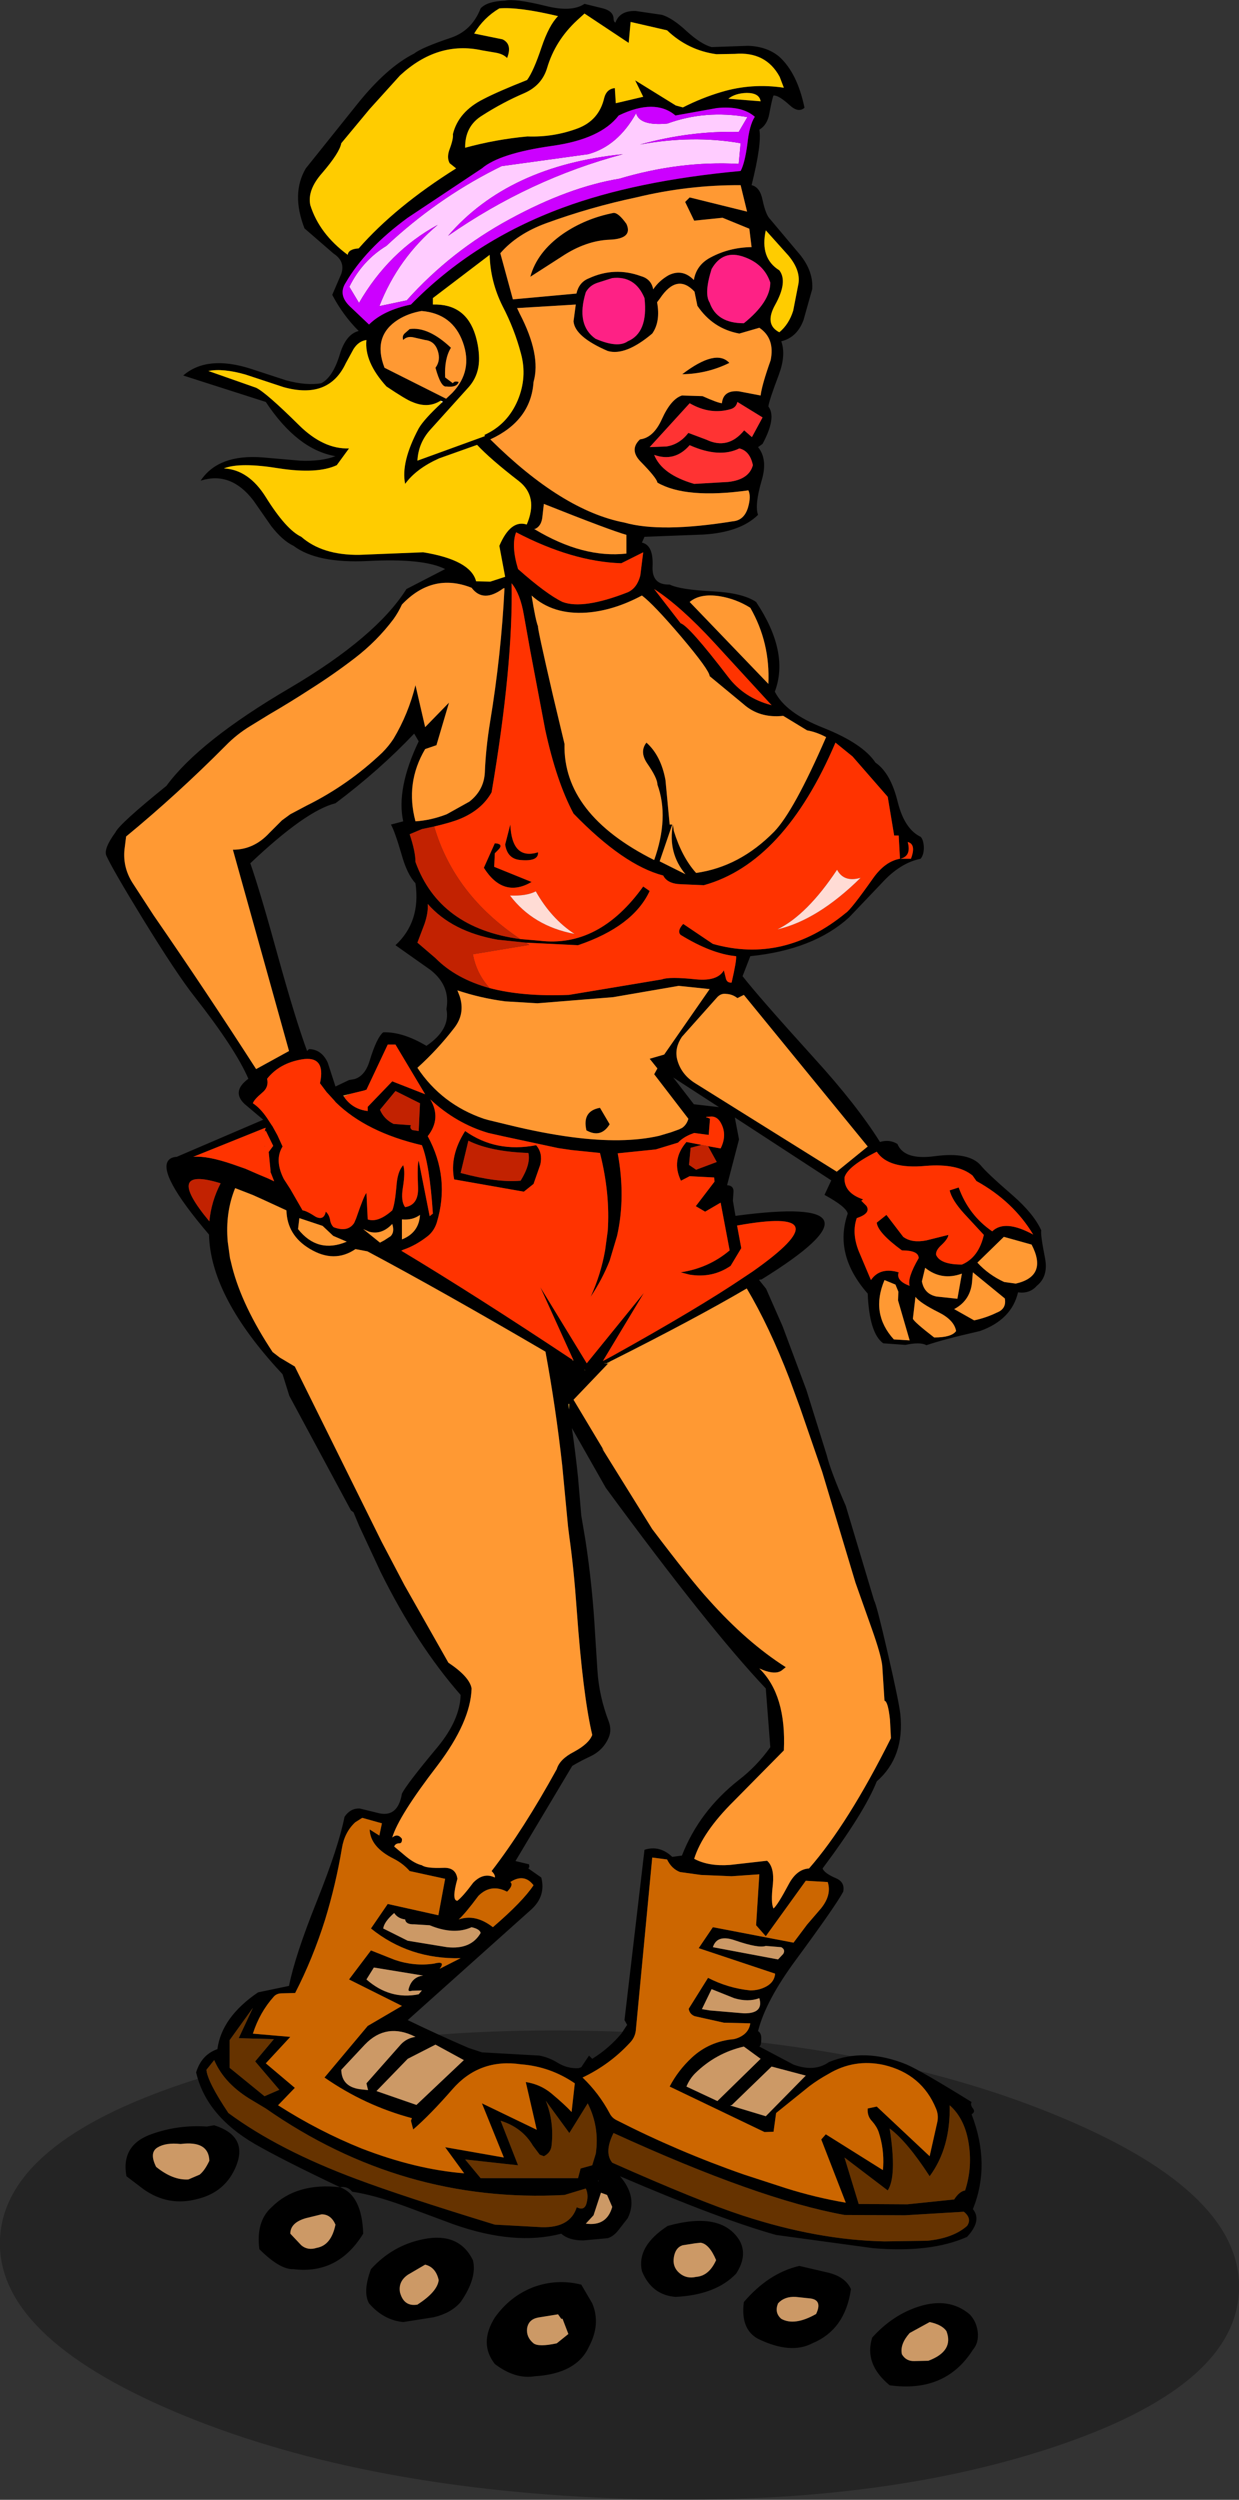
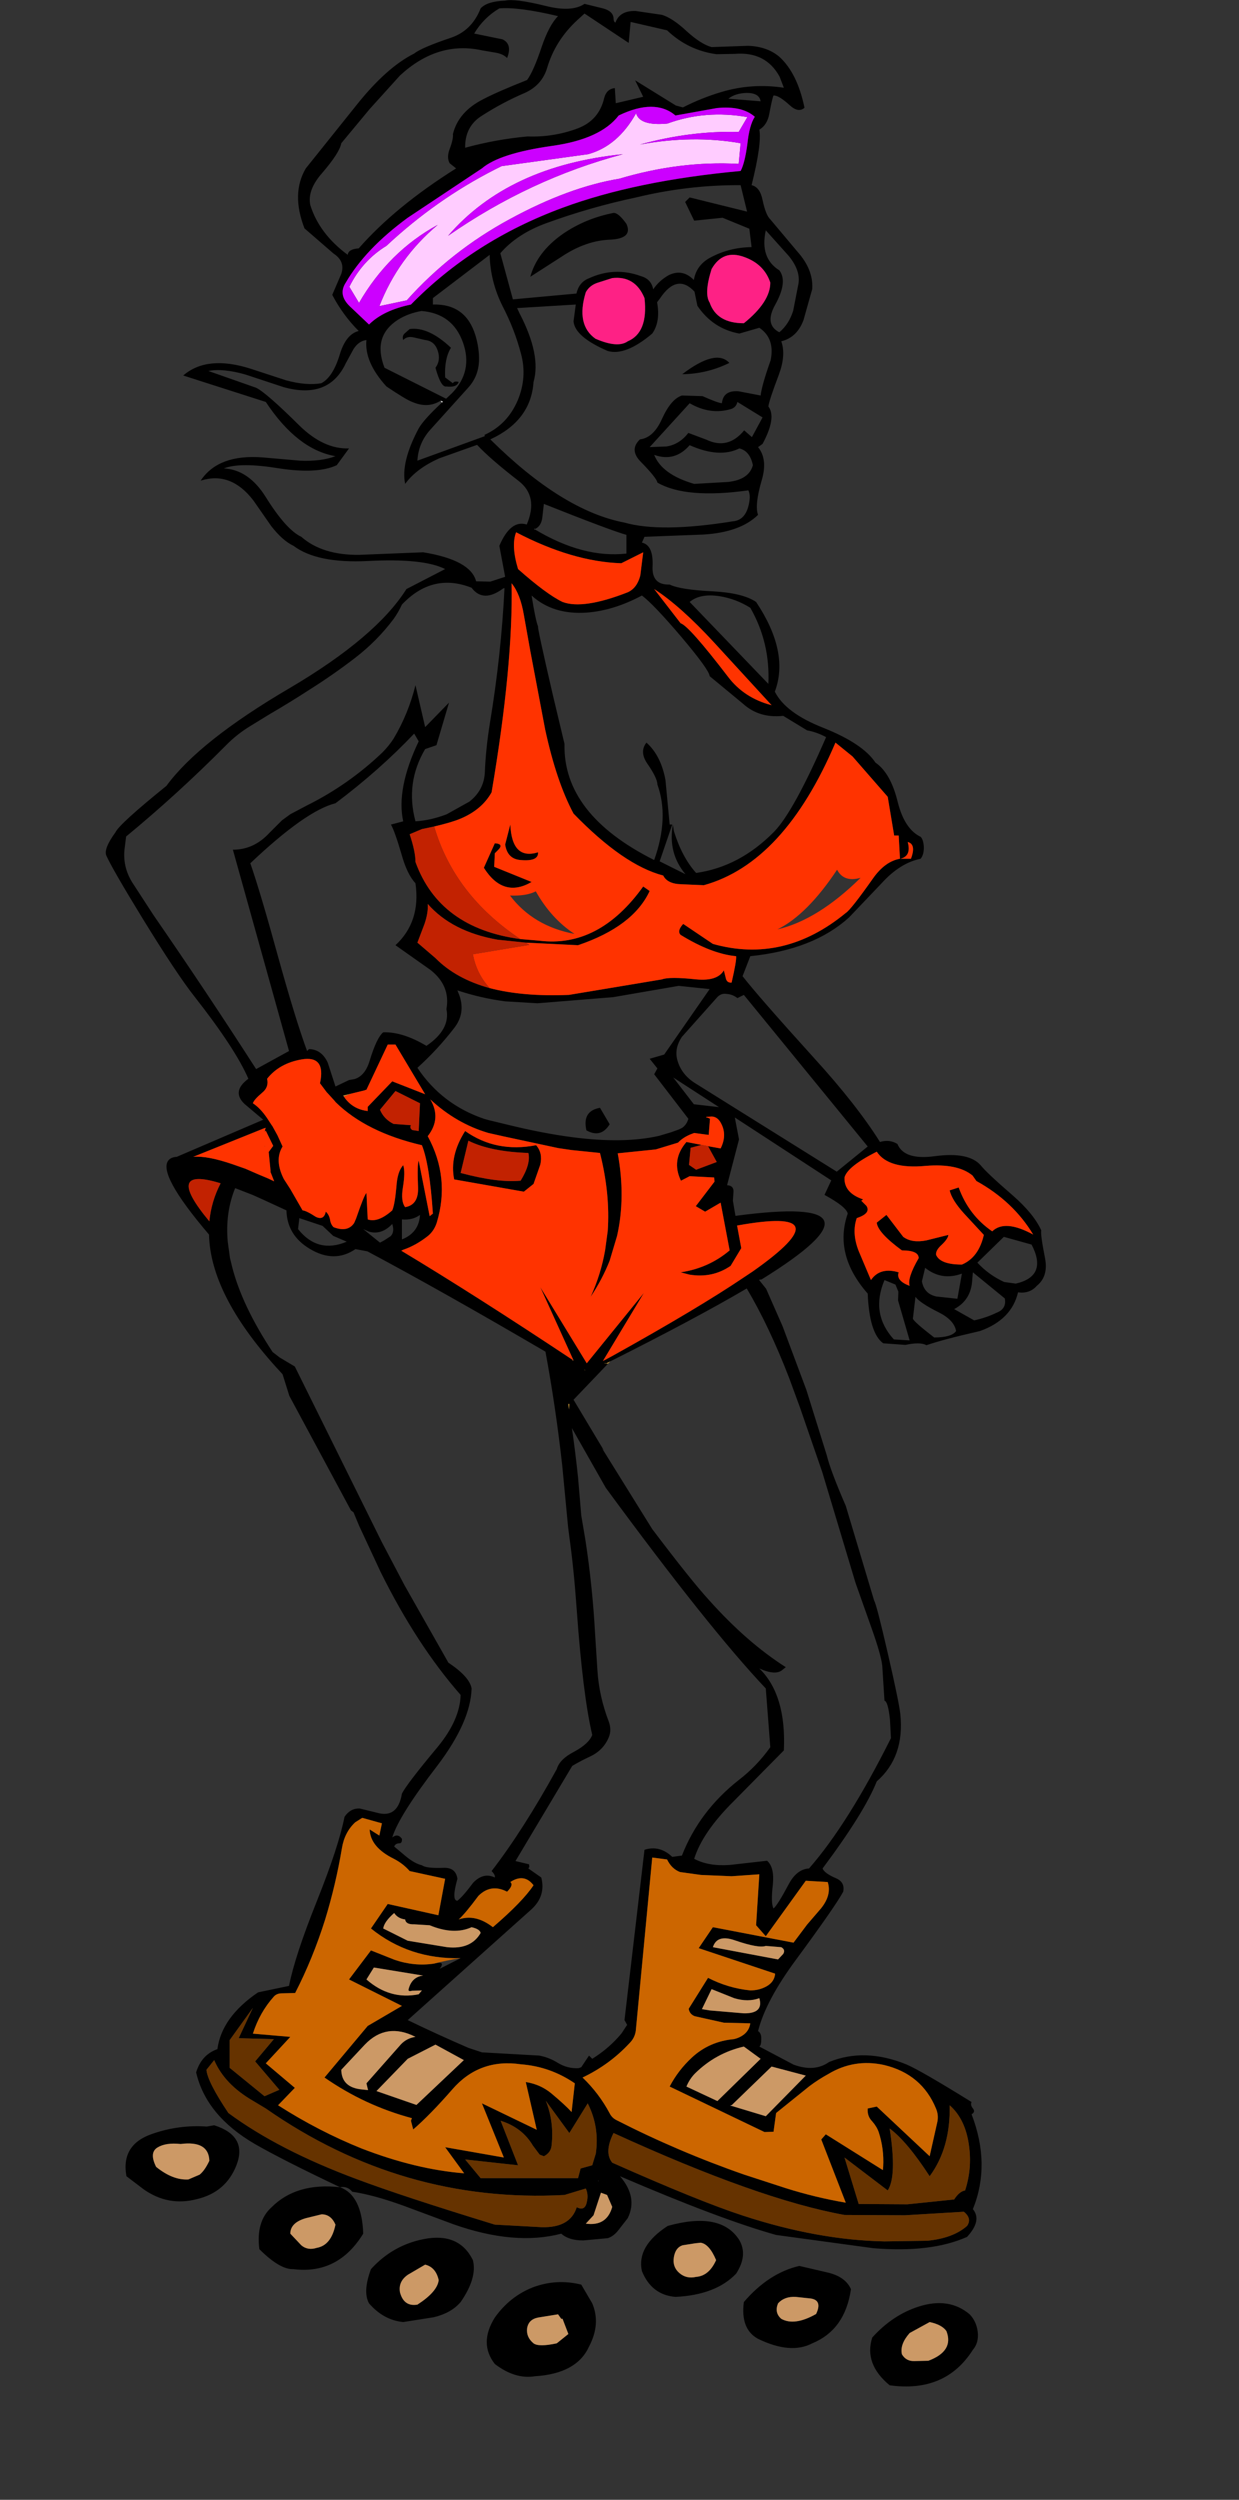
<svg xmlns="http://www.w3.org/2000/svg" height="387.45px" width="192.05px">
  <rect width="100%" height="100%" fill="#333333" stroke="none" />
  <g transform="matrix(1.0, 0.0, 0.0, 1.0, 91.1, 173.1)">
-     <path d="M73.8 155.25 Q101.55 166.95 100.95 181.95 100.35 196.9 71.85 206.3 43.3 215.7 3.55 214.1 -36.25 212.45 -64.0 200.7 -91.7 188.95 -91.1 174.0 -90.5 159.0 -62.0 149.6 -33.45 140.2 6.35 141.85 46.1 143.5 73.8 155.25" fill="#000000" fill-opacity="0.302" fill-rule="evenodd" stroke="none" />
    <path d="M15.35 -168.25 Q17.55 -166.25 19.2 -165.8 L24.85 -166.0 Q27.8 -165.9 29.7 -164.3 32.5 -161.75 33.6 -156.4 32.65 -155.55 31.3 -156.8 29.6 -158.35 28.8 -158.3 28.6 -157.9 28.15 -155.5 27.85 -153.75 26.6 -153.0 27.0 -150.85 25.4 -144.4 26.7 -144.1 27.1 -142.1 27.6 -139.75 28.3 -139.1 L32.5 -134.1 Q35.0 -131.3 34.8 -128.3 L33.45 -123.5 Q32.45 -120.8 30.0 -120.2 30.75 -118.1 29.65 -115.1 28.1 -111.0 28.0 -110.1 29.3 -108.4 27.1 -104.3 L26.4 -103.8 Q27.95 -101.9 26.95 -98.6 25.85 -94.8 26.4 -93.3 23.65 -90.6 17.95 -90.25 L8.8 -89.9 8.4 -89.0 Q10.2 -88.6 10.05 -85.35 9.9 -82.4 12.7 -82.5 14.3 -81.7 19.35 -81.45 24.05 -81.2 26.1 -79.8 31.3 -72.0 29.0 -65.9 30.65 -62.6 36.5 -60.3 42.65 -57.85 44.6 -54.9 46.95 -53.3 48.05 -48.8 49.1 -44.6 51.6 -43.4 52.05 -42.95 52.1 -41.75 52.1 -40.6 51.6 -40.0 48.4 -39.35 45.55 -36.2 L40.5 -30.9 Q35.0 -25.9 25.2 -24.9 L24.0 -21.8 Q26.45 -18.65 35.05 -9.15 41.7 -1.85 45.3 3.9 46.75 3.45 48.0 4.2 49.05 6.75 53.8 6.1 59.05 5.4 60.9 7.5 61.85 8.7 65.9 12.2 69.15 15.05 70.3 17.6 70.15 18.2 70.9 22.0 71.4 24.75 69.6 26.2 68.5 27.45 66.7 27.2 65.7 31.45 60.8 33.2 54.9 34.55 52.5 35.4 51.55 34.85 49.25 35.35 L45.8 35.1 Q43.65 33.55 43.4 27.4 38.1 21.35 40.3 15.0 40.1 13.95 36.7 12.1 L37.75 9.85 22.8 0.1 23.45 3.5 21.6 10.6 Q22.6 10.65 22.6 11.55 L22.5 13.0 22.9 15.35 Q48.35 11.95 26.95 25.2 L26.55 25.25 26.65 25.4 27.65 26.65 30.2 32.45 33.9 42.35 37.05 52.45 Q37.65 54.9 40.0 60.3 L44.4 75.0 Q44.75 75.5 46.5 83.1 48.25 90.7 48.45 92.55 49.15 99.2 44.8 103.0 42.9 107.8 36.4 116.5 36.7 117.25 38.45 118.0 39.9 118.6 39.6 120.1 38.45 122.25 32.35 130.55 27.6 136.95 26.4 141.7 26.95 142.05 26.9 143.0 26.9 143.9 26.6 144.1 L31.9 146.9 Q35.15 148.1 37.4 146.5 42.9 144.25 49.35 146.85 51.6 147.8 59.5 152.7 59.25 153.15 59.75 153.75 60.1 154.25 59.5 154.6 62.5 162.4 59.7 169.3 61.15 171.05 58.8 173.6 53.2 176.1 44.25 175.35 L29.2 173.3 Q20.6 170.9 5.0 164.2 7.8 167.45 6.2 170.7 L4.8 172.5 Q4.05 173.5 3.1 173.8 L-0.7 174.15 Q-2.95 174.15 -4.1 173.1 -11.3 175.0 -20.8 171.65 L-28.6 168.75 Q-33.15 167.1 -36.5 166.6 -37.25 165.7 -38.4 165.9 -35.0 167.15 -34.8 173.1 -38.7 179.45 -45.6 178.6 -47.7 178.7 -50.9 175.5 -51.45 171.2 -49.0 169.0 -45.15 165.15 -38.4 165.9 -47.35 161.65 -51.6 159.2 -59.15 154.8 -60.7 148.1 -59.85 145.35 -57.4 144.5 -56.75 139.55 -51.1 135.7 L-46.3 134.7 Q-45.4 130.1 -42.0 121.6 -38.6 113.1 -37.7 108.5 -36.8 107.15 -35.35 107.2 L-32.7 107.85 Q-29.45 108.8 -28.8 104.9 -28.05 103.4 -23.25 97.65 -19.8 93.45 -19.7 89.6 -26.5 81.85 -32.1 70.55 L-35.45 63.35 -36.3 61.3 -36.7 61.0 -46.25 43.25 -47.3 39.9 -48.4 38.7 Q-58.5 27.45 -58.7 18.25 -66.8 8.75 -64.95 6.7 -64.55 6.25 -63.7 6.2 L-50.3 0.45 -53.2 -2.0 Q-55.25 -3.95 -52.6 -5.9 -54.6 -10.55 -61.0 -18.7 -63.75 -22.2 -69.0 -30.75 -73.65 -38.35 -74.6 -40.45 -75.1 -41.5 -73.2 -44.1 -72.6 -45.4 -65.3 -51.3 -60.2 -58.25 -46.2 -66.45 -32.8 -74.35 -28.1 -81.8 L-22.1 -84.9 Q-25.45 -86.6 -34.05 -86.15 -41.95 -85.75 -45.6 -88.5 -47.3 -89.3 -49.05 -91.55 L-51.8 -95.5 Q-55.3 -100.1 -60.0 -98.6 -57.25 -102.75 -50.35 -102.2 L-44.6 -101.7 Q-41.3 -101.55 -39.1 -102.4 -45.0 -103.4 -49.9 -110.8 L-62.7 -114.9 Q-59.0 -118.1 -52.25 -115.95 L-46.75 -114.15 Q-43.6 -113.3 -41.3 -113.7 -39.5 -114.65 -38.45 -118.1 -37.5 -121.3 -35.5 -121.8 -37.95 -124.25 -39.6 -127.4 L-38.2 -130.65 Q-37.55 -132.6 -39.4 -133.8 L-43.9 -137.7 Q-46.0 -143.1 -43.7 -147.0 L-35.85 -156.8 Q-31.2 -162.65 -26.9 -164.8 -25.8 -165.7 -21.2 -167.25 -17.95 -168.35 -16.6 -171.8 -15.6 -172.9 -12.8 -173.0 -11.3 -173.35 -6.6 -172.2 -2.5 -171.15 -0.5 -172.5 L2.35 -171.8 Q3.9 -171.4 4.0 -170.3 4.0 -169.7 4.3 -169.6 4.95 -171.45 7.4 -171.4 L11.5 -170.8 Q13.15 -170.3 15.35 -168.25 M19.95 -164.7 Q15.55 -165.3 12.3 -168.4 L6.65 -169.7 6.35 -166.45 -0.5 -171.0 -1.65 -169.95 Q-5.05 -166.8 -6.3 -162.55 -7.1 -159.9 -9.75 -158.7 -13.15 -157.25 -16.35 -155.2 -19.05 -153.55 -19.0 -150.2 -14.25 -151.5 -9.35 -151.95 -5.3 -151.8 -1.55 -153.2 1.75 -154.45 2.55 -157.9 2.9 -159.3 4.2 -159.45 L4.35 -157.1 8.6 -158.1 7.35 -160.65 13.65 -156.75 14.75 -156.45 Q17.7 -157.95 20.75 -158.85 25.45 -160.25 30.4 -159.5 L29.75 -161.2 Q27.6 -165.15 22.8 -164.75 L19.95 -164.7 M20.0 -156.35 L13.6 -155.2 Q10.4 -157.9 4.8 -155.2 2.0 -151.55 -5.45 -150.5 -13.65 -149.35 -16.4 -147.0 L-27.9 -139.35 Q-34.45 -134.55 -37.5 -129.3 -38.75 -127.4 -36.85 -125.6 L-33.9 -122.8 Q-31.7 -125.0 -27.4 -125.9 -17.7 -135.8 -3.9 -140.9 7.45 -145.1 23.7 -146.6 24.35 -147.8 24.75 -150.8 25.05 -153.7 25.9 -155.0 23.9 -156.75 20.0 -156.35 M24.65 -158.7 Q22.85 -158.65 21.8 -157.8 L26.8 -157.4 Q26.6 -158.7 24.65 -158.7 M25.05 -137.65 L20.9 -139.35 16.5 -138.9 15.1 -141.8 15.8 -142.5 24.7 -140.3 23.7 -144.4 Q15.55 -144.45 7.5 -142.5 0.4 -141.0 -6.45 -138.5 -10.95 -136.85 -13.55 -133.85 L-11.6 -126.7 -1.75 -127.6 Q-1.35 -129.35 0.15 -129.95 4.15 -131.8 8.25 -130.3 9.85 -129.85 10.15 -128.25 11.05 -129.6 12.55 -130.45 14.7 -131.5 16.45 -129.7 16.85 -132.05 19.05 -133.2 21.95 -134.75 25.4 -134.8 L25.05 -137.65 M28.3 -129.3 Q27.35 -132.15 24.3 -133.25 20.95 -134.5 19.2 -131.4 18.0 -127.6 18.9 -126.2 20.0 -123.0 24.2 -123.0 28.3 -126.3 28.3 -129.3 M29.7 -131.2 Q31.05 -129.45 29.05 -125.85 27.35 -122.8 29.7 -121.6 31.2 -122.85 31.85 -124.95 L32.6 -128.8 Q33.15 -131.05 31.1 -133.5 L27.6 -137.4 Q26.65 -133.1 29.7 -131.2 M6.0 -138.4 Q7.05 -136.1 3.4 -135.95 -0.3 -135.8 -4.0 -133.35 L-8.9 -130.2 Q-7.85 -134.05 -3.85 -136.85 -0.35 -139.25 4.0 -140.1 4.75 -140.15 6.0 -138.4 M3.8 -130.0 L1.6 -129.3 Q0.3 -128.9 -0.3 -127.8 -1.85 -122.75 1.2 -120.6 4.65 -119.1 6.2 -120.2 9.4 -121.55 8.8 -126.9 7.35 -130.4 3.8 -130.0 M10.75 -126.25 Q11.3 -123.25 10.0 -121.4 5.85 -117.9 3.1 -118.7 -2.0 -120.9 -2.2 -123.3 L-1.85 -125.9 -10.95 -125.35 -10.55 -124.5 Q-7.2 -118.05 -8.4 -113.9 -8.8 -107.9 -15.1 -105.0 -3.95 -93.95 5.7 -92.1 11.35 -90.5 22.5 -92.3 24.25 -92.45 24.85 -94.45 25.35 -96.2 24.9 -97.1 15.2 -95.75 10.8 -98.3 10.7 -99.0 8.2 -101.55 6.4 -103.4 8.1 -105.0 10.2 -105.25 11.5 -108.15 12.9 -111.25 14.6 -111.8 L17.8 -111.7 Q20.15 -110.65 20.8 -110.6 21.0 -112.65 23.4 -112.45 L26.8 -111.8 Q27.0 -113.45 28.35 -117.25 29.05 -120.65 26.6 -122.3 L23.5 -121.4 Q19.4 -122.15 17.0 -125.7 L16.55 -127.9 Q13.85 -130.8 11.2 -126.85 L10.75 -126.25 M15.8 -104.1 Q13.5 -101.45 10.3 -102.6 11.5 -99.55 16.5 -98.1 L21.75 -98.4 Q25.0 -98.75 25.6 -101.0 25.15 -103.2 23.5 -103.6 20.4 -102.05 15.8 -104.1 M12.2 -103.9 Q14.2 -104.2 15.6 -106.0 L18.4 -104.95 Q21.75 -103.35 24.25 -106.4 L25.45 -105.35 27.1 -108.4 23.2 -110.8 Q23.0 -109.95 22.2 -109.7 19.0 -108.75 15.8 -110.6 L9.6 -103.8 12.2 -103.9 M21.95 -116.85 Q18.5 -115.15 14.65 -115.1 19.9 -119.1 21.95 -116.85 M-15.2 -19.95 Q-10.05 -18.6 -2.9 -18.9 L11.5 -21.3 Q12.65 -21.75 16.85 -21.3 20.1 -21.0 21.1 -22.7 L21.4 -21.5 Q21.55 -20.75 22.3 -20.8 23.1 -24.25 23.0 -24.9 19.2 -25.25 14.4 -28.2 13.8 -28.8 14.8 -29.9 L19.4 -26.8 Q30.4 -23.7 40.0 -31.6 40.8 -32.1 44.25 -37.0 46.1 -39.6 48.4 -40.0 L48.2 -43.6 47.5 -43.6 46.5 -49.6 41.05 -55.85 38.4 -58.0 Q30.45 -39.35 18.0 -35.9 L14.5 -36.05 Q12.35 -36.1 11.7 -37.4 5.55 -39.0 -2.2 -47.0 -4.85 -51.95 -6.6 -60.05 L-8.9 -72.2 -9.9 -77.8 Q-10.45 -81.05 -11.8 -82.7 -11.55 -70.05 -14.9 -50.3 -16.4 -47.6 -19.75 -46.2 -21.05 -45.65 -23.8 -45.0 L-25.7 -44.6 -27.6 -43.8 Q-26.7 -41.1 -26.7 -39.5 -23.0 -29.25 -10.45 -27.55 L-7.5 -27.3 Q1.75 -26.15 8.6 -35.7 L9.6 -35.0 Q7.05 -29.5 -1.5 -26.6 L-9.6 -27.0 -13.95 -27.45 Q-21.05 -28.7 -24.8 -33.0 -24.7 -31.65 -25.3 -29.9 L-26.4 -27.0 -23.6 -24.6 Q-20.45 -21.4 -15.2 -19.95 M-8.2 -91.05 Q-0.7 -86.55 6.0 -87.3 L6.0 -90.2 Q3.5 -90.9 -6.8 -95.0 L-7.05 -92.8 Q-7.25 -91.5 -8.2 -91.1 L-8.3 -91.1 -8.2 -91.05 M25.2 -78.9 Q22.95 -80.3 20.4 -80.7 17.4 -81.15 15.8 -79.8 L28.0 -67.1 Q28.3 -73.5 25.2 -78.9 M10.3 -81.8 L14.4 -76.5 Q15.7 -76.1 21.75 -68.2 24.25 -64.9 28.5 -63.8 L19.6 -73.5 Q14.4 -79.15 10.3 -81.8 M6.2 -81.3 Q7.65 -81.95 8.15 -83.9 L8.6 -87.5 5.2 -85.8 Q-2.4 -86.05 -11.1 -90.6 -11.9 -88.55 -10.8 -84.9 -6.4 -81.0 -3.9 -79.8 -0.7 -78.6 6.2 -81.3 M14.5 -74.4 Q10.2 -79.45 8.4 -80.8 4.0 -78.45 -0.2 -78.15 -5.4 -77.8 -8.7 -80.8 -8.1 -77.0 -7.7 -76.0 -7.85 -75.95 -5.4 -65.35 L-3.6 -57.8 Q-3.85 -46.9 10.3 -39.8 12.65 -46.4 10.8 -51.5 10.8 -52.5 9.2 -54.8 8.0 -56.6 9.1 -58.0 11.35 -56.0 12.05 -52.2 L12.7 -45.3 13.1 -45.3 11.15 -39.6 15.15 -37.6 Q12.4 -40.9 13.2 -45.3 L13.35 -44.3 Q14.6 -40.25 16.8 -37.8 23.55 -38.75 28.9 -44.2 31.95 -47.35 36.95 -58.85 35.45 -59.65 34.0 -59.9 L30.3 -62.15 Q26.6 -61.75 24.1 -64.0 L18.9 -68.3 Q18.85 -69.25 14.5 -74.4 M18.9 -19.8 L14.1 -20.3 3.95 -18.55 -7.8 -17.6 -12.8 -17.9 Q-16.6 -18.4 -20.2 -19.6 L-19.85 -18.7 Q-18.95 -15.95 -20.75 -13.7 -23.3 -10.4 -26.4 -7.6 -22.65 -1.95 -16.1 0.3 L-15.4 0.5 -12.3 1.25 Q-7.0 2.55 -2.45 3.15 5.55 4.2 11.05 2.95 L12.9 2.4 14.15 1.95 14.65 1.7 Q15.35 1.2 15.6 0.3 L10.3 -6.6 10.8 -7.5 9.6 -9.0 11.85 -9.65 18.9 -19.8 M19.95 -18.4 L14.6 -12.4 Q13.45 -10.7 13.85 -8.95 14.45 -6.55 16.75 -5.15 L38.6 8.5 43.4 4.6 24.2 -18.9 23.2 -18.4 Q22.45 -19.0 21.5 -19.05 20.6 -19.2 19.95 -18.4 M13.25 -6.1 L16.45 -1.95 20.35 -1.5 13.25 -6.1 M48.45 -40.0 L50.1 -40.0 Q50.95 -42.25 49.6 -42.6 50.2 -40.4 48.45 -40.0 M68.8 19.8 L64.5 18.6 60.4 22.6 Q62.15 24.5 64.55 25.6 L66.35 25.85 Q71.35 24.7 68.8 19.8 M62.7 17.75 Q64.65 15.85 69.05 18.25 65.95 13.1 60.25 9.95 L59.65 9.1 Q57.35 7.2 52.4 7.6 46.6 8.15 44.8 5.4 40.25 7.7 39.8 9.4 39.7 11.8 42.7 12.8 L42.4 13.0 43.2 13.8 Q43.95 14.95 41.7 15.7 40.9 18.0 42.0 20.8 L43.9 25.3 Q45.3 23.25 48.2 24.1 47.75 25.4 49.9 26.2 49.5 25.0 51.3 21.9 51.3 20.7 48.7 20.7 44.95 17.95 44.8 16.4 L46.3 15.2 48.9 18.6 Q50.25 19.6 52.5 19.15 L55.9 18.3 Q55.85 18.9 54.85 19.85 53.9 20.7 54.0 21.4 54.65 22.9 58.0 22.9 60.6 21.8 61.4 18.3 L58.3 14.95 Q56.45 12.9 56.1 11.4 L57.5 10.95 Q59.05 15.25 62.7 17.75 M48.1 28.45 L48.15 27.1 47.7 26.0 46.0 25.3 Q43.8 30.5 47.45 34.5 L49.9 34.65 48.1 28.45 M54.4 30.3 Q51.5 28.85 50.8 27.9 L50.4 31.3 Q50.65 31.85 53.7 34.2 56.4 34.2 57.1 33.2 56.8 31.5 54.4 30.3 M59.6 25.25 Q59.45 28.4 56.8 29.8 L59.9 31.55 Q61.75 31.15 63.4 30.35 64.95 29.75 64.65 28.15 L59.7 24.1 59.6 25.25 M58.0 24.3 Q54.85 25.45 52.3 23.4 L51.8 25.5 Q52.15 27.45 54.05 27.85 L57.3 28.2 58.0 24.3 M18.65 4.55 L20.6 4.9 Q21.7 2.7 20.55 0.8 20.05 0.0 19.25 -0.05 17.8 0.0 18.65 0.15 L18.95 0.3 18.75 2.8 16.5 2.5 15.85 2.75 Q14.7 3.25 14.0 4.0 L10.55 5.05 4.7 5.65 4.65 5.65 Q5.9 12.45 4.55 18.45 L3.4 22.3 Q2.25 25.2 0.45 27.9 2.05 24.4 2.7 20.65 L3.1 17.7 Q3.5 11.95 1.9 5.6 L-2.5 5.15 -4.55 4.85 -12.95 3.05 -15.4 2.5 Q-20.35 1.05 -24.4 -2.7 -22.65 0.25 -24.8 3.0 -21.3 9.45 -23.4 16.4 -23.8 17.65 -24.75 18.45 -26.65 19.95 -28.6 20.6 L-28.9 20.75 Q-17.5 27.6 -2.3 37.7 L-2.4 37.8 -2.2 37.75 -7.35 26.4 -0.15 38.2 8.7 27.3 2.35 37.85 3.75 37.1 Q17.15 29.65 24.25 24.85 L25.6 23.95 Q40.0 13.8 23.15 16.85 L23.8 20.35 22.15 23.1 Q19.3 25.05 15.75 24.45 L14.4 24.1 Q18.75 23.45 22.0 20.7 L20.6 13.3 18.2 14.7 16.75 13.85 19.65 10.05 19.6 9.4 15.8 9.2 14.45 9.9 Q12.9 6.7 15.3 3.9 L17.65 4.35 15.95 4.8 15.7 7.45 16.8 8.2 20.0 7.0 18.65 4.55 M3.5 37.9 L2.8 38.25 3.15 38.25 -2.2 43.85 2.5 51.7 2.45 51.65 2.2 51.35 10.0 63.9 Q16.05 71.9 18.8 74.9 24.65 81.45 30.7 85.3 L30.2 85.7 Q29.15 86.65 26.6 85.5 30.8 89.6 30.4 98.2 L22.65 106.05 Q17.8 110.85 16.5 115.0 18.75 116.2 22.05 115.95 L27.8 115.3 Q28.95 116.3 28.7 118.95 28.35 121.9 28.8 122.7 29.45 122.15 31.15 118.95 32.4 116.6 34.3 116.5 40.35 109.6 47.0 96.3 L46.85 93.45 Q46.55 90.6 46.0 90.5 L45.65 85.05 Q45.45 83.35 44.05 79.4 L41.5 72.2 36.35 55.05 32.9 45.05 31.25 40.55 Q28.15 32.5 24.65 26.6 16.65 31.3 3.5 37.9 M2.8 38.25 L2.7 38.15 2.6 38.2 2.8 38.25 M1.15 80.25 L1.5 85.75 Q1.75 89.8 3.25 93.7 3.75 95.05 3.25 96.2 2.4 98.2 0.35 99.15 -1.05 99.8 -2.4 100.6 L-11.2 115.35 -9.1 115.85 -9.05 116.25 -9.2 116.5 -7.2 117.9 Q-6.45 120.8 -8.8 122.9 L-27.9 140.0 Q-23.25 142.25 -18.5 144.3 L-16.4 145.0 -7.5 145.5 Q-5.95 145.8 -4.6 146.65 -3.1 147.55 -1.4 147.45 L-1.0 147.3 0.2 145.5 0.7 146.0 Q3.35 144.35 5.25 142.05 L6.1 140.75 6.2 140.9 5.7 140.0 8.8 113.6 Q11.15 112.85 13.1 114.7 L14.6 114.5 Q17.3 107.6 23.4 102.8 26.2 100.65 28.3 97.7 L27.6 88.6 Q18.8 79.3 2.8 57.5 L-2.45 48.25 Q-1.9 52.05 -1.5 55.9 L-1.0 61.8 -0.35 65.65 Q0.75 72.85 1.15 80.25 M26.6 117.4 L22.3 117.7 17.55 117.5 14.3 117.05 Q13.0 116.55 12.3 115.1 L10.0 114.8 7.45 141.65 Q7.3 142.75 6.5 143.55 3.4 146.9 -0.8 148.9 1.75 151.35 3.4 154.45 3.75 155.15 4.45 155.5 14.05 160.4 24.25 163.95 L30.7 166.05 Q35.3 167.5 40.0 168.3 L36.2 158.5 36.9 157.7 45.75 163.25 45.8 162.7 Q45.95 159.95 45.1 157.35 44.8 156.5 44.1 155.7 43.3 154.9 43.4 153.7 L44.8 153.4 53.0 161.1 54.2 155.75 Q54.4 154.7 54.0 153.75 51.8 148.35 45.9 146.95 41.3 145.95 37.3 148.35 35.75 149.2 34.35 150.25 L29.2 154.4 28.8 157.3 27.4 157.35 12.7 150.3 Q14.0 147.8 16.15 145.8 18.85 143.3 22.65 142.95 23.55 142.75 24.25 142.2 25.05 141.55 25.2 140.5 L21.1 140.4 16.6 139.4 Q15.8 139.1 15.65 138.25 L18.65 133.45 Q21.75 135.05 25.2 135.4 26.6 135.4 27.75 134.75 28.95 134.05 29.05 132.8 L17.2 128.85 19.4 125.6 31.9 128.0 34.0 125.2 36.15 122.7 Q37.85 120.6 37.2 118.6 L33.8 118.4 27.6 127.0 26.1 125.3 26.6 117.4 M26.8 146.0 L24.2 144.1 Q19.85 145.1 16.65 148.25 15.8 149.1 15.3 150.3 L20.1 152.55 26.8 146.0 M30.0 128.7 L27.6 128.5 Q26.5 128.9 22.85 127.65 20.05 126.65 19.4 128.7 L29.5 130.6 30.3 129.75 Q30.7 129.1 30.0 128.7 M17.7 138.3 L18.9 138.5 24.2 138.95 Q27.3 139.0 26.6 136.6 24.85 137.25 22.7 136.6 L19.2 135.2 17.7 138.3 M22.3 153.2 L22.1 153.25 22.3 153.3 27.6 154.9 33.8 148.6 28.5 147.2 22.3 153.2 M1.25 160.7 Q1.85 156.55 0.0 152.9 L-2.85 157.5 -6.5 152.5 Q-5.2 155.75 -5.6 159.4 -5.7 160.55 -6.8 161.1 L-7.45 160.85 -8.5 159.45 Q-10.15 156.65 -13.5 155.6 L-10.8 162.5 -19.0 161.6 -16.6 164.5 -1.5 164.5 -1.1 163.0 0.7 162.5 1.25 160.7 M1.65 164.95 L1.65 164.9 1.6 164.9 1.65 164.95 M3.8 168.95 L3.0 167.1 2.05 166.75 0.9 170.25 -0.3 171.55 Q2.95 172.0 3.8 168.95 M4.0 157.5 Q2.5 160.5 3.8 162.1 17.3 168.1 24.05 170.3 35.65 174.1 46.0 174.3 L52.65 174.2 Q56.65 173.8 58.8 171.9 59.6 170.75 58.3 169.7 L49.15 170.25 39.8 170.2 Q26.5 167.8 4.0 157.5 M17.5 174.5 L16.6 174.6 14.7 174.9 Q13.6 175.25 13.35 176.75 13.1 178.25 14.2 179.2 15.3 180.15 16.8 179.8 18.8 179.65 19.9 177.2 18.85 174.7 17.5 174.5 M0.2 190.6 Q-1.7 194.8 -8.2 195.2 -11.25 195.7 -14.4 193.3 -16.9 190.1 -14.4 186.1 -12.05 182.8 -8.45 181.4 -4.8 180.05 -1.0 181.0 L0.7 183.9 Q2.05 187.1 0.2 190.6 M8.4 178.9 Q7.55 175.05 12.4 171.9 20.65 169.6 23.5 174.1 24.85 176.45 23.0 179.3 19.85 182.6 13.6 182.9 9.9 182.6 8.4 178.9 M35.4 185.55 Q36.4 183.45 34.6 183.15 L32.25 182.9 Q30.5 182.8 29.5 183.9 28.9 185.35 30.0 186.3 32.05 187.45 35.4 185.55 M37.3 179.15 Q39.95 179.8 40.8 181.7 39.9 188.0 34.8 190.1 31.45 191.85 26.4 189.4 23.65 187.9 24.2 183.7 28.05 179.2 32.8 178.1 L37.3 179.15 M59.1 159.45 Q58.55 155.35 56.1 153.2 56.25 159.8 53.0 164.2 49.5 158.8 46.8 156.8 47.95 164.2 46.5 166.4 L39.8 161.3 42.0 168.5 49.55 168.55 56.8 167.8 Q57.6 166.55 58.5 166.4 59.6 163.0 59.1 159.45 M59.2 185.6 Q60.25 186.7 60.45 188.3 60.65 190.0 59.7 191.1 55.45 197.8 46.8 196.6 42.8 193.3 44.1 189.2 47.25 185.7 51.3 184.4 56.0 182.9 59.2 185.6 M49.9 188.5 Q48.35 190.25 48.7 191.8 49.35 192.9 50.65 192.85 L52.8 192.8 Q56.8 191.3 55.6 188.2 54.9 187.2 53.0 186.8 L49.9 188.5 M3.4 1.15 Q2.05 3.35 -0.2 2.1 -0.9 -0.9 1.9 -1.4 L3.4 1.15 M-22.8 -111.0 Q-24.75 -109.75 -27.2 -110.8 -28.15 -111.15 -31.2 -113.2 -34.65 -117.0 -34.3 -120.4 -35.5 -120.25 -36.3 -119.0 L-37.5 -116.8 Q-40.15 -111.15 -47.15 -113.1 L-53.05 -115.05 Q-56.55 -116.05 -58.8 -115.6 L-51.4 -113.0 Q-49.85 -112.25 -44.75 -107.2 -40.95 -103.45 -37.0 -103.6 L-38.9 -101.0 Q-41.9 -99.6 -47.8 -100.5 -53.9 -101.5 -56.4 -100.5 -52.55 -100.3 -49.9 -96.05 -46.75 -91.0 -44.4 -89.9 -41.15 -87.05 -35.45 -87.1 L-25.5 -87.5 Q-18.15 -86.3 -17.3 -83.0 L-15.1 -82.95 -12.8 -83.7 -13.7 -88.5 Q-11.95 -92.6 -9.45 -91.8 -7.6 -96.15 -10.7 -98.55 -15.1 -101.95 -17.15 -104.15 L-23.05 -102.05 Q-26.6 -100.45 -28.3 -98.1 -29.0 -101.45 -26.2 -106.7 -25.4 -108.1 -22.6 -110.7 L-22.45 -110.85 -22.8 -111.0 M-33.8 -156.2 L-38.2 -150.9 Q-38.45 -149.45 -41.15 -146.3 -43.5 -143.65 -43.0 -141.3 -41.6 -136.85 -37.2 -133.6 -37.1 -134.5 -35.5 -134.6 -29.8 -141.1 -20.4 -147.0 L-21.4 -147.8 Q-21.9 -148.7 -21.4 -150.0 -20.8 -151.6 -20.9 -152.3 -20.05 -155.8 -16.15 -157.75 -13.95 -158.9 -9.4 -160.7 -8.4 -162.05 -7.15 -165.8 -6.0 -169.2 -4.6 -170.6 -10.7 -172.05 -13.7 -171.8 -16.15 -170.35 -17.6 -167.9 L-13.2 -167.0 Q-11.65 -166.25 -12.5 -164.1 -13.1 -164.75 -14.35 -164.95 L-16.4 -165.3 Q-23.25 -166.8 -29.1 -161.4 L-33.8 -156.2 M-13.2 -125.65 Q-15.1 -129.45 -15.2 -133.6 L-24.0 -126.9 -24.0 -125.9 Q-18.9 -126.05 -17.4 -121.1 -16.8 -119.1 -16.85 -117.15 -16.95 -114.8 -18.45 -113.1 L-24.4 -106.5 Q-26.25 -104.45 -26.4 -101.7 L-15.95 -105.5 -16.0 -105.7 Q-12.45 -107.3 -10.85 -111.05 -9.35 -114.65 -10.35 -118.3 -11.35 -122.1 -13.2 -125.65 M-25.2 -120.4 L-26.95 -120.8 Q-28.0 -121.05 -28.6 -120.4 -28.8 -121.0 -28.4 -121.4 L-27.6 -122.1 Q-24.7 -122.5 -21.2 -119.2 -22.25 -117.5 -22.1 -114.6 L-20.9 -113.7 Q-20.7 -114.1 -20.0 -113.9 -20.3 -113.0 -21.9 -113.2 -22.75 -113.0 -23.6 -116.1 -22.75 -117.25 -23.25 -118.75 -23.75 -120.25 -25.2 -120.4 M-12.9 -81.95 L-13.1 -81.9 Q-16.2 -79.6 -18.0 -82.0 -24.05 -84.4 -28.8 -79.4 -29.35 -78.2 -30.1 -77.15 -32.65 -73.75 -36.1 -71.1 -39.35 -68.6 -42.9 -66.35 -46.05 -64.3 -49.4 -62.35 L-52.25 -60.6 Q-54.4 -59.3 -56.1 -57.55 -63.6 -50.0 -71.55 -43.45 L-71.75 -41.85 Q-72.2 -38.85 -70.55 -36.25 L-67.3 -31.25 Q-59.15 -19.45 -51.4 -7.4 L-46.3 -10.2 -55.0 -41.4 Q-51.75 -41.4 -49.35 -44.0 L-47.4 -45.95 -46.1 -46.9 -43.55 -48.25 Q-37.1 -51.45 -31.85 -56.45 -30.85 -57.45 -30.1 -58.6 -27.8 -62.45 -26.7 -66.9 L-25.2 -60.4 -21.5 -64.2 -23.45 -57.6 -25.2 -57.0 Q-28.3 -51.75 -26.7 -45.8 -24.3 -45.95 -21.85 -46.9 L-18.35 -48.85 Q-16.1 -50.6 -15.95 -53.35 -15.8 -57.1 -15.15 -61.1 -13.4 -71.7 -12.9 -81.95 M-29.4 -123.55 Q-33.4 -121.0 -31.5 -116.1 L-21.95 -111.3 -21.0 -112.2 Q-17.75 -115.6 -19.35 -120.05 -20.95 -124.5 -25.75 -124.9 -27.8 -124.55 -29.4 -123.55 M-26.2 -58.2 L-26.9 -59.4 Q-32.25 -53.75 -39.1 -48.6 -43.7 -47.45 -52.3 -39.3 -50.75 -34.85 -47.95 -24.65 -45.3 -15.1 -43.5 -10.2 L-43.2 -10.5 Q-41.25 -10.45 -40.3 -8.4 L-39.1 -4.7 -37.0 -5.7 -36.15 -5.85 Q-34.5 -6.35 -33.8 -8.7 -32.7 -12.3 -31.7 -13.1 -28.7 -13.2 -25.0 -11.0 -21.25 -13.55 -21.9 -16.7 -21.25 -20.3 -24.35 -22.75 L-29.8 -26.6 Q-25.85 -30.25 -26.7 -36.2 -28.0 -37.6 -28.85 -40.65 -29.9 -44.25 -30.5 -45.3 L-28.6 -45.8 Q-29.7 -50.85 -26.2 -58.2 M-41.5 -5.2 Q-40.55 -9.55 -44.35 -8.9 -47.8 -8.3 -49.7 -5.9 -49.4 -4.6 -50.45 -3.75 -51.75 -2.65 -51.9 -2.1 -50.75 -1.35 -49.7 0.2 L-48.95 1.35 -48.9 1.4 -48.1 2.85 -47.3 4.6 Q-48.6 6.7 -47.1 9.65 L-46.1 11.2 -44.2 14.5 Q-43.6 14.55 -42.15 15.5 -40.9 16.1 -40.6 14.7 -40.1 15.15 -39.95 15.9 -39.85 16.65 -39.4 17.1 -37.2 17.95 -36.2 16.45 L-35.9 15.75 Q-34.65 12.1 -34.3 11.8 L-34.1 15.9 Q-32.5 16.45 -30.3 14.5 -29.9 13.6 -29.65 10.8 -29.5 8.45 -28.6 7.5 -28.25 8.5 -28.65 10.95 -29.0 13.1 -28.3 14.0 -26.2 13.65 -26.3 10.95 -26.45 7.3 -26.2 6.8 L-24.5 15.4 -24.0 15.0 Q-24.5 7.4 -25.7 4.4 -34.3 2.4 -39.05 -2.25 L-39.3 -2.55 -40.35 -3.7 -40.45 -3.8 -41.5 -5.2 M-14.4 -42.4 Q-12.9 -42.3 -13.95 -41.3 L-14.4 -40.85 -14.5 -38.75 -8.7 -36.4 Q-13.1 -33.85 -16.1 -38.6 L-14.4 -42.4 M-12.8 -42.2 L-12.0 -45.3 Q-11.75 -39.75 -7.7 -41.0 -7.6 -39.55 -10.4 -39.8 -12.45 -39.95 -12.8 -42.2 M-36.65 -3.6 L-37.9 -3.3 -37.8 -3.15 -37.6 -2.85 Q-36.3 -1.15 -34.1 -0.9 L-34.1 -1.55 -30.3 -5.5 -25.2 -3.5 -29.8 -11.2 -31.0 -11.2 -34.3 -4.2 -34.5 -4.15 -34.6 -4.1 -36.65 -3.6 M-26.0 -2.1 L-29.8 -4.0 -32.2 -1.1 Q-31.6 0.35 -30.1 1.1 L-27.4 1.3 Q-27.65 1.7 -27.2 2.05 L-26.2 2.2 -26.0 -2.1 M-9.9 11.6 L-20.7 9.7 Q-21.45 6.05 -19.0 2.2 -14.2 5.6 -8.0 4.4 -6.95 5.6 -7.35 7.4 L-8.4 10.4 -9.9 11.6 M-18.5 3.7 L-19.7 8.7 Q-13.9 10.25 -10.4 9.9 -8.8 7.3 -9.2 5.6 -15.1 5.4 -18.5 3.7 M-26.0 15.2 Q-27.15 16.05 -28.8 15.9 L-28.8 19.0 Q-26.15 17.95 -26.0 15.2 M-34.15 20.85 L-36.0 20.5 Q-39.3 22.75 -43.1 20.45 -46.6 18.35 -46.7 14.5 L-50.5 12.75 -51.95 12.1 -54.65 11.05 Q-56.2 14.85 -55.8 19.35 L-55.45 21.9 -55.3 22.5 Q-53.95 28.5 -49.4 35.6 L-48.85 36.45 -47.75 37.3 -45.4 38.7 -31.95 65.85 -28.4 72.6 -21.6 84.6 Q-18.3 86.8 -18.0 88.6 -18.15 93.75 -23.3 100.55 -29.3 108.35 -30.3 111.7 -29.45 111.0 -28.8 111.9 -28.75 112.6 -29.2 112.6 -29.8 112.6 -30.0 113.1 L-28.15 114.65 Q-26.8 115.75 -25.7 116.0 -25.05 116.5 -22.4 116.4 -20.45 116.3 -20.2 118.1 -21.15 121.5 -20.2 121.5 -19.35 120.85 -17.75 118.7 -16.15 117.05 -14.4 117.9 -14.3 117.5 -14.9 116.9 -10.0 110.55 -4.8 101.1 -4.35 99.55 -2.1 98.4 0.2 97.15 0.7 95.8 -0.75 89.65 -1.7 76.45 -2.15 70.05 -2.85 65.1 L-3.05 63.5 -3.95 54.05 Q-4.95 45.05 -6.55 36.4 -22.7 26.95 -34.15 20.85 M-37.35 19.35 L-39.45 18.45 -41.1 16.9 -44.7 15.7 -44.9 17.4 Q-41.85 21.25 -37.35 19.35 M-33.9 17.8 L-34.8 17.4 -32.2 19.5 -31.55 19.15 -30.55 18.5 Q-29.9 17.85 -30.3 16.6 -31.95 18.35 -33.9 17.8 M-2.85 44.5 L-3.0 44.5 -3.0 44.65 -2.9 45.35 -2.85 44.5 M-0.5 39.25 L-0.35 39.25 -0.5 39.2 -0.5 39.25 M-49.2 8.5 L-49.15 8.5 -49.45 5.45 -48.75 4.5 -49.9 2.15 -50.05 2.3 -50.0 1.95 -49.9 1.7 -50.05 1.75 -50.1 1.75 -61.15 6.2 Q-59.0 6.0 -55.05 7.35 L-53.05 8.05 -51.1 8.9 -49.55 9.55 -48.6 10.0 -49.05 8.85 -49.15 8.6 -49.2 8.5 M-58.65 16.2 Q-58.35 13.1 -56.9 10.3 -65.85 7.55 -58.65 16.2 M-31.9 109.5 L-34.95 108.65 -36.05 109.35 Q-37.7 110.9 -38.1 113.35 -39.05 119.0 -40.7 124.4 -42.6 130.45 -45.35 135.8 L-47.4 135.85 Q-48.2 135.85 -48.65 136.35 -50.85 138.8 -51.9 142.1 L-46.1 142.6 -49.9 146.7 -45.4 150.5 -48.0 153.2 Q-41.75 157.2 -35.05 159.9 -26.65 163.15 -19.15 163.75 L-22.1 159.7 -13.0 161.3 -16.4 152.9 -7.9 157.0 -9.6 149.6 Q-7.35 149.95 -5.65 151.35 -3.5 153.15 -2.5 154.25 L-2.0 149.8 Q-5.8 147.2 -10.35 146.85 -16.8 145.9 -21.0 150.75 -24.4 154.65 -27.05 156.95 L-27.4 155.6 -27.25 155.2 Q-34.55 153.25 -40.8 148.9 L-34.1 140.9 -28.8 137.8 -37.0 133.7 -33.6 129.2 -29.95 130.65 Q-26.9 131.7 -23.85 131.25 -21.95 130.75 -22.95 132.05 L-19.7 130.4 Q-27.65 130.6 -33.6 125.8 L-31.0 122.0 -23.15 123.75 -22.1 118.1 -27.6 116.9 Q-28.6 115.75 -30.05 115.0 -33.7 113.2 -33.8 110.45 L-32.3 111.4 -31.9 109.5 M-12.0 118.6 Q-11.45 119.05 -12.5 120.1 -15.0 118.8 -16.95 120.75 -18.95 123.45 -20.0 124.4 -17.4 123.5 -14.7 125.6 -10.05 121.6 -8.4 119.1 -9.85 117.2 -12.0 118.6 M-23.6 143.8 L-27.9 146.0 -32.75 151.0 -26.55 153.15 -19.2 146.2 -23.6 143.8 M-34.55 143.8 L-38.2 147.7 Q-38.15 150.45 -35.0 150.75 L-34.05 150.85 -34.3 149.8 -28.95 143.75 Q-28.05 142.8 -26.7 142.6 -31.2 140.3 -34.55 143.8 M-27.75 135.15 Q-27.25 133.3 -25.5 133.1 L-33.15 131.85 -34.3 133.7 Q-30.65 136.9 -26.2 136.0 L-25.7 135.4 -27.25 135.45 Q-27.9 135.65 -27.75 135.15 M-26.9 125.15 Q-28.2 125.2 -28.3 124.4 -29.45 124.25 -30.0 123.4 -31.55 124.75 -31.7 125.8 L-27.9 127.7 -21.8 128.7 Q-18.1 129.1 -16.6 126.5 -16.7 125.9 -18.0 125.6 -20.75 126.85 -24.5 125.3 L-26.9 125.15 M-55.5 143.1 L-55.5 147.4 -50.1 151.8 -47.8 150.8 -51.55 146.4 -48.65 142.95 -54.1 142.8 -51.9 138.1 -55.5 143.1 M-57.9 146.2 L-59.1 147.7 Q-58.95 149.55 -55.7 154.4 -47.9 160.15 -35.8 164.65 -28.75 167.3 -14.4 171.7 L-7.1 172.1 Q-2.7 172.2 -1.7 169.0 -0.45 169.65 -0.15 168.25 0.15 167.05 -0.3 166.1 L-3.6 167.1 Q-28.75 168.45 -49.9 153.7 L-51.9 152.5 Q-56.3 149.95 -57.9 146.2 M-57.9 156.3 Q-52.7 157.95 -54.45 162.5 -56.1 166.7 -60.6 167.75 -65.0 168.9 -68.8 166.25 L-71.5 164.2 Q-72.4 159.25 -67.4 157.6 -63.35 156.2 -59.05 156.5 L-57.9 156.3 M-27.85 179.45 Q-29.4 180.5 -29.1 182.2 -28.5 184.45 -26.4 184.1 -23.3 182.1 -23.1 180.3 -23.55 178.3 -25.2 177.9 L-27.85 179.45 M-43.7 170.7 Q-46.1 171.4 -46.1 173.1 L-44.4 174.9 Q-43.4 175.75 -42.0 175.3 -39.75 174.9 -39.1 171.7 -39.8 170.1 -41.25 170.1 L-43.7 170.7 M-60.15 163.95 Q-59.35 163.3 -58.65 161.8 -58.75 158.65 -63.1 159.2 -65.4 158.95 -66.7 159.75 -68.0 160.55 -66.9 162.75 -64.3 164.85 -61.9 164.7 L-60.15 163.95 M-33.6 178.6 Q-30.25 174.9 -25.45 173.95 -19.95 172.85 -17.8 177.2 -17.1 179.95 -19.7 183.7 -21.15 185.4 -23.85 186.05 L-28.6 186.8 Q-31.65 186.5 -33.9 183.9 -34.9 182.1 -33.6 178.6 M-4.8 190.1 L-3.0 188.65 -3.9 186.3 -4.1 186.3 -4.6 185.6 -7.7 186.1 Q-9.2 186.4 -9.4 187.8 -9.55 189.15 -8.4 190.1 -7.6 190.7 -4.8 190.1" fill="#000000" fill-rule="evenodd" stroke="none" />
-     <path d="M19.95 -164.7 L22.8 -164.75 Q27.6 -165.15 29.75 -161.2 L30.4 -159.5 Q25.45 -160.25 20.75 -158.85 17.7 -157.95 14.75 -156.45 L13.65 -156.75 7.35 -160.65 8.6 -158.1 4.35 -157.1 4.2 -159.45 Q2.9 -159.3 2.55 -157.9 1.75 -154.45 -1.55 -153.2 -5.3 -151.8 -9.35 -151.95 -14.25 -151.5 -19.0 -150.2 -19.05 -153.55 -16.35 -155.2 -13.15 -157.25 -9.75 -158.7 -7.1 -159.9 -6.3 -162.55 -5.05 -166.8 -1.65 -169.95 L-0.5 -171.0 6.35 -166.45 6.65 -169.7 12.3 -168.4 Q15.55 -165.3 19.95 -164.7 M24.65 -158.7 Q26.6 -158.7 26.8 -157.4 L21.8 -157.8 Q22.85 -158.65 24.65 -158.7 M29.7 -131.2 Q26.65 -133.1 27.6 -137.4 L31.1 -133.5 Q33.15 -131.05 32.6 -128.8 L31.85 -124.95 Q31.2 -122.85 29.7 -121.6 27.35 -122.8 29.05 -125.85 31.05 -129.45 29.7 -131.2 M-33.8 -156.2 L-29.1 -161.4 Q-23.25 -166.8 -16.4 -165.3 L-14.35 -164.95 Q-13.1 -164.75 -12.5 -164.1 -11.65 -166.25 -13.2 -167.0 L-17.6 -167.9 Q-16.15 -170.35 -13.7 -171.8 -10.7 -172.05 -4.6 -170.6 -6.0 -169.2 -7.15 -165.8 -8.4 -162.05 -9.4 -160.7 -13.95 -158.9 -16.15 -157.75 -20.05 -155.8 -20.9 -152.3 -20.8 -151.6 -21.4 -150.0 -21.9 -148.7 -21.4 -147.8 L-20.4 -147.0 Q-29.8 -141.1 -35.5 -134.6 -37.1 -134.5 -37.2 -133.6 -41.6 -136.85 -43.0 -141.3 -43.5 -143.65 -41.15 -146.3 -38.45 -149.45 -38.2 -150.9 L-33.8 -156.2 M-22.6 -110.7 Q-25.4 -108.1 -26.2 -106.7 -29.0 -101.45 -28.3 -98.1 -26.6 -100.45 -23.05 -102.05 L-17.15 -104.15 Q-15.1 -101.95 -10.7 -98.55 -7.6 -96.15 -9.45 -91.8 -11.95 -92.6 -13.7 -88.5 L-12.8 -83.7 -15.1 -82.95 -17.3 -83.0 Q-18.15 -86.3 -25.5 -87.5 L-35.45 -87.1 Q-41.15 -87.05 -44.4 -89.9 -46.75 -91.0 -49.9 -96.05 -52.55 -100.3 -56.4 -100.5 -53.9 -101.5 -47.8 -100.5 -41.9 -99.6 -38.9 -101.0 L-37.0 -103.6 Q-40.95 -103.45 -44.75 -107.2 -49.85 -112.25 -51.4 -113.0 L-58.8 -115.6 Q-56.55 -116.05 -53.05 -115.05 L-47.15 -113.1 Q-40.15 -111.15 -37.5 -116.8 L-36.3 -119.0 Q-35.5 -120.25 -34.3 -120.4 -34.65 -117.0 -31.2 -113.2 -28.15 -111.15 -27.2 -110.8 -24.75 -109.75 -22.8 -111.0 L-22.6 -110.7 M-13.2 -125.65 Q-11.35 -122.1 -10.35 -118.3 -9.35 -114.65 -10.85 -111.05 -12.45 -107.3 -16.0 -105.7 L-15.95 -105.5 -26.4 -101.7 Q-26.25 -104.45 -24.4 -106.5 L-18.45 -113.1 Q-16.95 -114.8 -16.85 -117.15 -16.8 -119.1 -17.4 -121.1 -18.9 -126.05 -24.0 -125.9 L-24.0 -126.9 -15.2 -133.6 Q-15.1 -129.45 -13.2 -125.65" fill="#ffcc00" fill-rule="evenodd" stroke="none" />
    <path d="M0.05 -149.2 Q4.65 -150.45 7.5 -155.55 8.05 -153.55 12.35 -153.95 18.25 -156.1 24.75 -154.95 L23.4 -152.65 Q15.9 -152.85 8.1 -150.7 16.3 -152.2 23.7 -150.9 L23.4 -147.7 Q14.3 -148.2 4.9 -145.4 -2.95 -144.1 -12.05 -139.15 -21.2 -134.2 -28.05 -126.55 L-32.3 -125.65 Q-29.4 -133.1 -23.25 -138.25 -30.85 -134.1 -35.45 -126.15 L-36.95 -128.65 Q-34.95 -132.7 -31.2 -135.0 -23.55 -142.15 -14.45 -146.8 L-13.35 -147.35 0.05 -149.2 M-21.65 -136.55 Q-9.0 -145.35 5.45 -149.2 -12.3 -147.4 -21.65 -136.55" fill="#ffccff" fill-rule="evenodd" stroke="none" />
    <path d="M0.05 -149.2 L-13.35 -147.35 -14.45 -146.8 Q-23.55 -142.15 -31.2 -135.0 -34.95 -132.7 -36.95 -128.65 L-35.45 -126.15 Q-30.85 -134.1 -23.25 -138.25 -29.4 -133.1 -32.3 -125.65 L-28.05 -126.55 Q-21.2 -134.2 -12.05 -139.15 -2.95 -144.1 4.9 -145.4 14.3 -148.2 23.4 -147.7 L23.7 -150.9 Q16.3 -152.2 8.1 -150.7 15.9 -152.85 23.4 -152.65 L24.75 -154.95 Q18.25 -156.1 12.35 -153.95 8.05 -153.55 7.5 -155.55 4.65 -150.45 0.05 -149.2 M20.0 -156.35 Q23.9 -156.75 25.9 -155.0 25.05 -153.7 24.75 -150.8 24.35 -147.8 23.7 -146.6 7.45 -145.1 -3.9 -140.9 -17.7 -135.8 -27.4 -125.9 -31.7 -125.0 -33.9 -122.8 L-36.85 -125.6 Q-38.75 -127.4 -37.5 -129.3 -34.45 -134.55 -27.9 -139.35 L-16.4 -147.0 Q-13.65 -149.35 -5.45 -150.5 2.0 -151.55 4.8 -155.2 10.4 -157.9 13.6 -155.2 L20.0 -156.35 M-21.65 -136.55 Q-12.3 -147.4 5.45 -149.2 -9.0 -145.35 -21.65 -136.55" fill="#cc00ff" fill-rule="evenodd" stroke="none" />
-     <path d="M25.05 -137.65 L25.4 -134.8 Q21.95 -134.75 19.05 -133.2 16.85 -132.05 16.45 -129.7 14.7 -131.5 12.55 -130.45 11.05 -129.6 10.15 -128.25 9.85 -129.85 8.25 -130.3 4.15 -131.8 0.15 -129.95 -1.35 -129.35 -1.75 -127.6 L-11.6 -126.7 -13.55 -133.85 Q-10.95 -136.85 -6.45 -138.5 0.4 -141.0 7.5 -142.5 15.55 -144.45 23.7 -144.4 L24.7 -140.3 15.8 -142.5 15.1 -141.8 16.5 -138.9 20.9 -139.35 25.05 -137.65 M6.0 -138.4 Q4.75 -140.15 4.0 -140.1 -0.35 -139.25 -3.85 -136.85 -7.85 -134.05 -8.9 -130.2 L-4.0 -133.35 Q-0.3 -135.8 3.4 -135.95 7.05 -136.1 6.0 -138.4 M10.75 -126.25 L11.2 -126.85 Q13.85 -130.8 16.55 -127.9 L17.0 -125.7 Q19.4 -122.15 23.5 -121.4 L26.6 -122.3 Q29.05 -120.65 28.35 -117.25 27.0 -113.45 26.8 -111.8 L23.4 -112.45 Q21.0 -112.65 20.8 -110.6 20.15 -110.65 17.8 -111.7 L14.6 -111.8 Q12.9 -111.25 11.5 -108.15 10.2 -105.25 8.1 -105.0 6.4 -103.4 8.2 -101.55 10.7 -99.0 10.8 -98.3 15.2 -95.75 24.9 -97.1 25.35 -96.2 24.85 -94.45 24.25 -92.45 22.5 -92.3 11.35 -90.5 5.7 -92.1 -3.95 -93.95 -15.1 -105.0 -8.8 -107.9 -8.4 -113.9 -7.2 -118.05 -10.55 -124.5 L-10.95 -125.35 -1.85 -125.9 -2.2 -123.3 Q-2.0 -120.9 3.1 -118.7 5.85 -117.9 10.0 -121.4 11.3 -123.25 10.75 -126.25 M21.95 -116.85 Q19.9 -119.1 14.65 -115.1 18.5 -115.15 21.95 -116.85 M25.2 -78.9 Q28.3 -73.5 28.0 -67.1 L15.8 -79.8 Q17.4 -81.15 20.4 -80.7 22.95 -80.3 25.2 -78.9 M-8.2 -91.1 Q-7.25 -91.5 -7.05 -92.8 L-6.8 -95.0 Q3.5 -90.9 6.0 -90.2 L6.0 -87.3 Q-0.7 -86.55 -8.2 -91.05 L-8.2 -91.1 M14.5 -74.4 Q18.85 -69.25 18.9 -68.3 L24.1 -64.0 Q26.6 -61.75 30.3 -62.15 L34.0 -59.9 Q35.45 -59.65 36.95 -58.85 31.95 -47.35 28.9 -44.2 23.55 -38.75 16.8 -37.8 14.6 -40.25 13.35 -44.3 L13.2 -45.3 Q12.4 -40.9 15.15 -37.6 L11.15 -39.6 13.1 -45.3 12.7 -45.3 12.05 -52.2 Q11.35 -56.0 9.1 -58.0 8.0 -56.6 9.2 -54.8 10.8 -52.5 10.8 -51.5 12.65 -46.4 10.3 -39.8 -3.85 -46.9 -3.6 -57.8 L-5.4 -65.35 Q-7.85 -75.95 -7.7 -76.0 -8.1 -77.0 -8.7 -80.8 -5.4 -77.8 -0.2 -78.15 4.0 -78.45 8.4 -80.8 10.2 -79.45 14.5 -74.4 M19.95 -18.4 Q20.6 -19.2 21.5 -19.05 22.45 -19.0 23.2 -18.4 L24.2 -18.9 43.4 4.6 38.6 8.5 16.75 -5.15 Q14.45 -6.55 13.85 -8.95 13.45 -10.7 14.6 -12.4 L19.95 -18.4 M18.9 -19.8 L11.85 -9.65 9.6 -9.0 10.8 -7.5 10.3 -6.6 15.6 0.3 Q15.35 1.2 14.65 1.7 L14.15 1.95 12.9 2.4 11.05 2.95 Q5.55 4.2 -2.45 3.15 -7.0 2.55 -12.3 1.25 L-15.4 0.5 -16.1 0.3 Q-22.65 -1.95 -26.4 -7.6 -23.3 -10.4 -20.75 -13.7 -18.95 -15.95 -19.85 -18.7 L-20.2 -19.6 Q-16.6 -18.4 -12.8 -17.9 L-7.8 -17.6 3.95 -18.55 14.1 -20.3 18.9 -19.8 M68.8 19.8 Q71.35 24.7 66.35 25.85 L64.55 25.6 Q62.15 24.5 60.4 22.6 L64.5 18.6 68.8 19.8 M58.0 24.3 L57.3 28.2 54.05 27.85 Q52.15 27.45 51.8 25.5 L52.3 23.4 Q54.85 25.45 58.0 24.3 M59.6 25.25 L59.7 24.1 64.65 28.15 Q64.95 29.75 63.4 30.35 61.75 31.15 59.9 31.55 L56.8 29.8 Q59.45 28.4 59.6 25.25 M54.4 30.3 Q56.8 31.5 57.1 33.2 56.4 34.2 53.7 34.2 50.65 31.85 50.4 31.3 L50.8 27.9 Q51.5 28.85 54.4 30.3 M48.1 28.45 L49.9 34.65 47.45 34.5 Q43.8 30.5 46.0 25.3 L47.7 26.0 48.15 27.1 48.1 28.45 M3.15 38.25 L3.5 37.9 Q16.65 31.3 24.65 26.6 28.15 32.5 31.25 40.55 L32.9 45.05 36.35 55.05 41.5 72.2 44.05 79.4 Q45.45 83.35 45.65 85.05 L46.0 90.5 Q46.55 90.6 46.85 93.45 L47.0 96.3 Q40.35 109.6 34.3 116.5 32.4 116.6 31.15 118.95 29.45 122.15 28.8 122.7 28.35 121.9 28.7 118.95 28.95 116.3 27.8 115.3 L22.05 115.95 Q18.75 116.2 16.5 115.0 17.8 110.85 22.65 106.05 L30.4 98.2 Q30.8 89.6 26.6 85.5 29.15 86.65 30.2 85.7 L30.7 85.3 Q24.65 81.45 18.8 74.9 16.05 71.9 10.0 63.9 L2.2 51.35 2.45 51.65 2.5 51.7 -2.2 43.85 3.15 38.25 M3.4 1.15 L1.9 -1.4 Q-0.9 -0.9 -0.2 2.1 2.05 3.35 3.4 1.15 M-25.2 -120.4 Q-23.75 -120.25 -23.25 -118.75 -22.75 -117.25 -23.6 -116.1 -22.75 -113.0 -21.9 -113.2 -20.3 -113.0 -20.0 -113.9 -20.7 -114.1 -20.9 -113.7 L-22.1 -114.6 Q-22.25 -117.5 -21.2 -119.2 -24.7 -122.5 -27.6 -122.1 L-28.4 -121.4 Q-28.8 -121.0 -28.6 -120.4 -28.0 -121.05 -26.95 -120.8 L-25.2 -120.4 M-29.4 -123.55 Q-27.8 -124.55 -25.75 -124.9 -20.95 -124.5 -19.35 -120.05 -17.75 -115.6 -21.0 -112.2 L-21.95 -111.3 -31.5 -116.1 Q-33.4 -121.0 -29.4 -123.55 M-12.9 -81.95 Q-13.4 -71.7 -15.15 -61.1 -15.8 -57.1 -15.95 -53.35 -16.1 -50.6 -18.35 -48.85 L-21.85 -46.9 Q-24.3 -45.95 -26.7 -45.8 -28.3 -51.75 -25.2 -57.0 L-23.45 -57.6 -21.5 -64.2 -25.2 -60.4 -26.7 -66.9 Q-27.8 -62.45 -30.1 -58.6 -30.85 -57.45 -31.85 -56.45 -37.1 -51.45 -43.55 -48.25 L-46.1 -46.9 -47.4 -45.95 -49.35 -44.0 Q-51.75 -41.4 -55.0 -41.4 L-46.3 -10.2 -51.4 -7.4 Q-59.15 -19.45 -67.3 -31.25 L-70.55 -36.25 Q-72.2 -38.85 -71.75 -41.85 L-71.55 -43.45 Q-63.6 -50.0 -56.1 -57.55 -54.4 -59.3 -52.25 -60.6 L-49.4 -62.35 Q-46.05 -64.3 -42.9 -66.35 -39.35 -68.6 -36.1 -71.1 -32.65 -73.75 -30.1 -77.15 -29.35 -78.2 -28.8 -79.4 -24.05 -84.4 -18.0 -82.0 -16.2 -79.6 -13.1 -81.9 L-12.9 -81.95 M-33.9 17.8 Q-31.95 18.35 -30.3 16.6 -29.9 17.85 -30.55 18.5 L-31.55 19.15 -32.2 19.5 -34.8 17.4 -33.9 17.8 M-37.35 19.35 Q-41.85 21.25 -44.9 17.4 L-44.7 15.7 -41.1 16.9 -39.45 18.45 -37.35 19.35 M-34.15 20.85 Q-22.7 26.95 -6.55 36.4 -4.95 45.05 -3.95 54.05 L-3.05 63.5 -2.85 65.1 Q-2.15 70.05 -1.7 76.45 -0.75 89.65 0.7 95.8 0.2 97.15 -2.1 98.4 -4.35 99.55 -4.8 101.1 -10.0 110.55 -14.9 116.9 -14.3 117.5 -14.4 117.9 -16.15 117.05 -17.75 118.7 -19.35 120.85 -20.2 121.5 -21.15 121.5 -20.2 118.1 -20.45 116.3 -22.4 116.4 -25.05 116.5 -25.7 116.0 -26.8 115.75 -28.15 114.65 L-30.0 113.1 Q-29.8 112.6 -29.2 112.6 -28.75 112.6 -28.8 111.9 -29.45 111.0 -30.3 111.7 -29.3 108.35 -23.3 100.55 -18.15 93.75 -18.0 88.6 -18.3 86.8 -21.6 84.6 L-28.4 72.6 -31.95 65.85 -45.4 38.7 -47.75 37.3 -48.85 36.45 -49.4 35.6 Q-53.95 28.5 -55.3 22.5 L-55.45 21.9 -55.8 19.35 Q-56.2 14.85 -54.65 11.05 L-51.95 12.1 -50.5 12.75 -46.7 14.5 Q-46.6 18.35 -43.1 20.45 -39.3 22.75 -36.0 20.5 L-34.15 20.85 M-26.0 15.2 Q-26.15 17.95 -28.8 19.0 L-28.8 15.9 Q-27.15 16.05 -26.0 15.2" fill="#ff9933" fill-rule="evenodd" stroke="none" />
-     <path d="M12.2 -103.9 L9.6 -103.8 15.8 -110.6 Q19.0 -108.75 22.2 -109.7 23.0 -109.95 23.2 -110.8 L27.1 -108.4 25.45 -105.35 24.25 -106.4 Q21.75 -103.35 18.4 -104.95 L15.6 -106.0 Q14.2 -104.2 12.2 -103.9 M15.8 -104.1 Q20.4 -102.05 23.5 -103.6 25.15 -103.2 25.6 -101.0 25.0 -98.75 21.75 -98.4 L16.5 -98.1 Q11.5 -99.55 10.3 -102.6 13.5 -101.45 15.8 -104.1" fill="#ff3333" fill-rule="evenodd" stroke="none" />
    <path d="M-8.2 -91.05 L-8.3 -91.1 -8.2 -91.1 -8.2 -91.05 M22.3 153.3 L22.1 153.25 22.3 153.2 22.3 153.3 M1.65 164.95 L1.6 164.9 1.65 164.9 1.65 164.95 M-22.8 -111.0 L-22.45 -110.85 -22.6 -110.7 -22.8 -111.0" fill="#ffffff" fill-rule="evenodd" stroke="none" />
    <path d="M-2.2 37.75 L-2.4 37.8 -2.3 37.7 -2.2 37.75 M3.15 38.25 L2.8 38.25 3.5 37.9 3.15 38.25 M2.8 38.25 L2.6 38.2 2.7 38.15 2.8 38.25 M-37.8 -3.15 L-37.9 -3.3 -36.65 -3.6 -37.8 -3.15 M-34.6 -4.1 L-34.5 -4.15 -34.6 -4.1 M-0.5 39.25 L-0.5 39.2 -0.35 39.25 -0.5 39.25 M-2.85 44.5 L-2.9 45.35 -3.0 44.65 -3.0 44.5 -2.85 44.5 M-49.15 8.6 L-49.2 8.55 -49.2 8.5 -49.15 8.6" fill="#cc9933" fill-rule="evenodd" stroke="none" />
-     <path d="M26.6 117.4 L26.1 125.3 27.6 127.0 33.8 118.4 37.2 118.6 Q37.85 120.6 36.15 122.7 L34.0 125.2 31.9 128.0 19.4 125.6 17.2 128.85 29.05 132.8 Q28.95 134.05 27.75 134.75 26.6 135.4 25.2 135.4 21.75 135.05 18.65 133.45 L15.65 138.25 Q15.8 139.1 16.6 139.4 L21.1 140.4 25.2 140.5 Q25.05 141.55 24.25 142.2 23.55 142.75 22.65 142.95 18.85 143.3 16.15 145.8 14.0 147.8 12.7 150.3 L27.4 157.35 28.8 157.3 29.2 154.4 34.35 150.25 Q35.75 149.2 37.3 148.35 41.3 145.95 45.9 146.95 51.8 148.35 54.0 153.75 54.4 154.7 54.2 155.75 L53.0 161.1 44.8 153.4 43.4 153.7 Q43.3 154.9 44.1 155.7 44.8 156.5 45.1 157.35 45.95 159.95 45.8 162.7 L45.75 163.25 36.9 157.7 36.2 158.5 40.0 168.3 Q35.3 167.5 30.7 166.05 L24.25 163.95 Q14.05 160.4 4.45 155.5 3.75 155.15 3.4 154.45 1.75 151.35 -0.8 148.9 3.4 146.9 6.5 143.55 7.3 142.75 7.45 141.65 L10.0 114.8 12.3 115.1 Q13.0 116.55 14.3 117.05 L17.55 117.5 22.3 117.7 26.6 117.4 M-12.0 118.6 Q-9.85 117.2 -8.4 119.1 -10.05 121.6 -14.7 125.6 -17.4 123.5 -20.0 124.4 -18.95 123.45 -16.95 120.75 -15.0 118.8 -12.5 120.1 -11.45 119.05 -12.0 118.6 M-31.9 109.5 L-32.3 111.4 -33.8 110.45 Q-33.7 113.2 -30.05 115.0 -28.6 115.75 -27.6 116.9 L-22.1 118.1 -23.15 123.75 -31.0 122.0 -33.6 125.8 Q-27.65 130.6 -19.7 130.4 L-22.95 132.05 Q-21.95 130.75 -23.85 131.25 -26.9 131.7 -29.95 130.65 L-33.6 129.2 -37.0 133.7 -28.8 137.8 -34.1 140.9 -40.8 148.9 Q-34.55 153.25 -27.25 155.2 L-27.4 155.6 -27.05 156.95 Q-24.4 154.65 -21.0 150.75 -16.8 145.9 -10.35 146.85 -5.8 147.2 -2.0 149.8 L-2.5 154.25 Q-3.5 153.15 -5.65 151.35 -7.35 149.95 -9.6 149.6 L-7.9 157.0 -16.4 152.9 -13.0 161.3 -22.1 159.7 -19.15 163.75 Q-26.65 163.15 -35.05 159.9 -41.75 157.2 -48.0 153.2 L-45.4 150.5 -49.9 146.7 -46.1 142.6 -51.9 142.1 Q-50.85 138.8 -48.65 136.35 -48.2 135.85 -47.4 135.85 L-45.35 135.8 Q-42.6 130.45 -40.7 124.4 -39.05 119.0 -38.1 113.35 -37.7 110.9 -36.05 109.35 L-34.95 108.65 -31.9 109.5" fill="#cc6600" fill-rule="evenodd" stroke="none" />
+     <path d="M26.6 117.4 L26.1 125.3 27.6 127.0 33.8 118.4 37.2 118.6 Q37.85 120.6 36.15 122.7 L34.0 125.2 31.9 128.0 19.4 125.6 17.2 128.85 29.05 132.8 Q28.95 134.05 27.75 134.75 26.6 135.4 25.2 135.4 21.75 135.05 18.65 133.45 L15.65 138.25 Q15.8 139.1 16.6 139.4 L21.1 140.4 25.2 140.5 Q25.05 141.55 24.25 142.2 23.55 142.75 22.65 142.95 18.85 143.3 16.15 145.8 14.0 147.8 12.7 150.3 L27.4 157.35 28.8 157.3 29.2 154.4 34.35 150.25 Q35.75 149.2 37.3 148.35 41.3 145.95 45.9 146.95 51.8 148.35 54.0 153.75 54.4 154.7 54.2 155.75 L53.0 161.1 44.8 153.4 43.4 153.7 Q43.3 154.9 44.1 155.7 44.8 156.5 45.1 157.35 45.95 159.95 45.8 162.7 L45.75 163.25 36.9 157.7 36.2 158.5 40.0 168.3 Q35.3 167.5 30.7 166.05 L24.25 163.95 Q14.05 160.4 4.45 155.5 3.75 155.15 3.4 154.45 1.75 151.35 -0.8 148.9 3.4 146.9 6.5 143.55 7.3 142.75 7.45 141.65 L10.0 114.8 12.3 115.1 Q13.0 116.55 14.3 117.05 L17.55 117.5 22.3 117.7 26.6 117.4 M-12.0 118.6 Q-9.85 117.2 -8.4 119.1 -10.05 121.6 -14.7 125.6 -17.4 123.5 -20.0 124.4 -18.95 123.45 -16.95 120.75 -15.0 118.8 -12.5 120.1 -11.45 119.05 -12.0 118.6 M-31.9 109.5 L-32.3 111.4 -33.8 110.45 Q-33.7 113.2 -30.05 115.0 -28.6 115.75 -27.6 116.9 L-22.1 118.1 -23.15 123.75 -31.0 122.0 -33.6 125.8 Q-27.65 130.6 -19.7 130.4 Q-21.95 130.75 -23.85 131.25 -26.9 131.7 -29.95 130.65 L-33.6 129.2 -37.0 133.7 -28.8 137.8 -34.1 140.9 -40.8 148.9 Q-34.55 153.25 -27.25 155.2 L-27.4 155.6 -27.05 156.95 Q-24.4 154.65 -21.0 150.75 -16.8 145.9 -10.35 146.85 -5.8 147.2 -2.0 149.8 L-2.5 154.25 Q-3.5 153.15 -5.65 151.35 -7.35 149.95 -9.6 149.6 L-7.9 157.0 -16.4 152.9 -13.0 161.3 -22.1 159.7 -19.15 163.75 Q-26.65 163.15 -35.05 159.9 -41.75 157.2 -48.0 153.2 L-45.4 150.5 -49.9 146.7 -46.1 142.6 -51.9 142.1 Q-50.85 138.8 -48.65 136.35 -48.2 135.85 -47.4 135.85 L-45.35 135.8 Q-42.6 130.45 -40.7 124.4 -39.05 119.0 -38.1 113.35 -37.7 110.9 -36.05 109.35 L-34.95 108.65 -31.9 109.5" fill="#cc6600" fill-rule="evenodd" stroke="none" />
    <path d="M17.7 138.3 L19.2 135.2 22.7 136.6 Q24.85 137.25 26.6 136.6 27.3 139.0 24.2 138.95 L18.9 138.5 17.7 138.3 M30.0 128.7 Q30.7 129.1 30.3 129.75 L29.5 130.6 19.4 128.7 Q20.05 126.65 22.85 127.65 26.5 128.9 27.6 128.5 L30.0 128.7 M26.8 146.0 L20.1 152.55 15.3 150.3 Q15.8 149.1 16.65 148.25 19.85 145.1 24.2 144.1 L26.8 146.0 M22.3 153.2 L28.5 147.2 33.8 148.6 27.6 154.9 22.3 153.3 22.3 153.2 M3.8 168.95 Q2.95 172.0 -0.3 171.55 L0.9 170.25 2.05 166.75 3.0 167.1 3.8 168.95 M17.5 174.5 Q18.85 174.7 19.9 177.2 18.8 179.65 16.8 179.8 15.3 180.15 14.2 179.2 13.1 178.25 13.35 176.75 13.6 175.25 14.7 174.9 L16.6 174.6 17.5 174.5 M35.4 185.55 Q32.05 187.45 30.0 186.3 28.9 185.35 29.5 183.9 30.5 182.8 32.25 182.9 L34.6 183.15 Q36.4 183.45 35.4 185.55 M49.9 188.5 L53.0 186.8 Q54.9 187.2 55.6 188.2 56.8 191.3 52.8 192.8 L50.65 192.85 Q49.35 192.9 48.7 191.8 48.35 190.25 49.9 188.5 M-26.9 125.15 L-24.5 125.3 Q-20.75 126.85 -18.0 125.6 -16.7 125.9 -16.6 126.5 -18.1 129.1 -21.8 128.7 L-27.9 127.7 -31.7 125.8 Q-31.55 124.75 -30.0 123.4 -29.45 124.25 -28.3 124.4 -28.2 125.2 -26.9 125.15 M-27.75 135.15 Q-27.9 135.65 -27.25 135.45 L-25.7 135.4 -26.2 136.0 Q-30.65 136.9 -34.3 133.7 L-33.15 131.85 -25.5 133.1 Q-27.25 133.3 -27.75 135.15 M-34.55 143.8 Q-31.2 140.3 -26.7 142.6 -28.05 142.8 -28.95 143.75 L-34.3 149.8 -34.05 150.85 -35.0 150.75 Q-38.15 150.45 -38.2 147.7 L-34.55 143.8 M-23.6 143.8 L-19.2 146.2 -26.55 153.15 -32.75 151.0 -27.9 146.0 -23.6 143.8 M-60.15 163.95 L-61.9 164.7 Q-64.3 164.85 -66.9 162.75 -68.0 160.55 -66.7 159.75 -65.4 158.95 -63.1 159.2 -58.75 158.65 -58.65 161.8 -59.35 163.3 -60.15 163.95 M-43.7 170.7 L-41.25 170.1 Q-39.8 170.1 -39.1 171.7 -39.75 174.9 -42.0 175.3 -43.4 175.75 -44.4 174.9 L-46.1 173.1 Q-46.1 171.4 -43.7 170.7 M-27.85 179.45 L-25.2 177.9 Q-23.55 178.3 -23.1 180.3 -23.3 182.1 -26.4 184.1 -28.5 184.45 -29.1 182.2 -29.4 180.5 -27.85 179.45 M-4.8 190.1 Q-7.6 190.7 -8.4 190.1 -9.55 189.15 -9.4 187.8 -9.2 186.4 -7.7 186.1 L-4.6 185.6 -4.1 186.3 -3.9 186.3 -3.0 188.65 -4.8 190.1" fill="#cc9966" fill-rule="evenodd" stroke="none" />
    <path d="M1.25 160.7 L0.7 162.5 -1.1 163.0 -1.5 164.5 -16.6 164.5 -19.0 161.6 -10.8 162.5 -13.5 155.6 Q-10.15 156.65 -8.5 159.45 L-7.45 160.85 -6.8 161.1 Q-5.7 160.55 -5.6 159.4 -5.2 155.75 -6.5 152.5 L-2.85 157.5 0.0 152.9 Q1.85 156.55 1.25 160.7 M4.0 157.5 Q26.5 167.8 39.8 170.2 L49.15 170.25 58.3 169.7 Q59.6 170.75 58.8 171.9 56.65 173.8 52.65 174.2 L46.0 174.3 Q35.65 174.1 24.05 170.3 17.3 168.1 3.8 162.1 2.5 160.5 4.0 157.5 M59.1 159.45 Q59.6 163.0 58.5 166.4 57.6 166.55 56.8 167.8 L49.55 168.55 42.0 168.5 39.8 161.3 46.5 166.4 Q47.95 164.2 46.8 156.8 49.5 158.8 53.0 164.2 56.25 159.8 56.1 153.2 58.55 155.35 59.1 159.45 M-57.9 146.2 Q-56.3 149.95 -51.9 152.5 L-49.9 153.7 Q-28.75 168.45 -3.6 167.1 L-0.3 166.1 Q0.15 167.05 -0.15 168.25 -0.45 169.65 -1.7 169.0 -2.7 172.2 -7.1 172.1 L-14.4 171.7 Q-28.75 167.3 -35.8 164.65 -47.9 160.15 -55.7 154.4 -58.95 149.55 -59.1 147.7 L-57.9 146.2 M-55.5 143.1 L-51.9 138.1 -54.1 142.8 -48.65 142.95 -51.55 146.4 -47.8 150.8 -50.1 151.8 -55.5 147.4 -55.5 143.1" fill="#663300" fill-rule="evenodd" stroke="none" />
    <path d="M28.3 -129.3 Q28.3 -126.3 24.2 -123.0 20.0 -123.0 18.9 -126.2 18.0 -127.6 19.2 -131.4 20.95 -134.5 24.3 -133.25 27.35 -132.15 28.3 -129.3 M3.8 -130.0 Q7.35 -130.4 8.8 -126.9 9.4 -121.55 6.2 -120.2 4.65 -119.1 1.2 -120.6 -1.85 -122.75 -0.3 -127.8 0.3 -128.9 1.6 -129.3 L3.8 -130.0" fill="#fe2185" fill-rule="evenodd" stroke="none" />
    <path d="M-23.8 -45.0 Q-21.05 -45.65 -19.75 -46.2 -16.4 -47.6 -14.9 -50.3 -11.55 -70.05 -11.8 -82.7 -10.45 -81.05 -9.9 -77.8 L-8.9 -72.2 -6.6 -60.05 Q-4.85 -51.95 -2.2 -47.0 5.55 -39.0 11.7 -37.4 12.35 -36.1 14.5 -36.05 L18.0 -35.9 Q30.45 -39.35 38.4 -58.0 L41.05 -55.85 46.5 -49.6 47.5 -43.6 48.2 -43.6 48.4 -40.0 Q46.1 -39.6 44.25 -37.0 40.8 -32.1 40.0 -31.6 30.4 -23.7 19.4 -26.8 L14.8 -29.9 Q13.8 -28.8 14.4 -28.2 19.2 -25.25 23.0 -24.9 23.1 -24.25 22.3 -20.8 21.55 -20.75 21.4 -21.5 L21.1 -22.7 Q20.1 -21.0 16.85 -21.3 12.65 -21.75 11.5 -21.3 L-2.9 -18.9 Q-10.05 -18.6 -15.2 -19.95 -17.25 -22.2 -17.8 -25.2 L-9.05 -26.65 -9.6 -27.0 -1.5 -26.6 Q7.05 -29.5 9.6 -35.0 L8.6 -35.7 Q1.75 -26.15 -7.5 -27.3 L-10.45 -27.55 Q-20.7 -34.4 -23.8 -45.0 M6.2 -81.3 Q-0.7 -78.6 -3.9 -79.8 -6.4 -81.0 -10.8 -84.9 -11.9 -88.55 -11.1 -90.6 -2.4 -86.05 5.2 -85.8 L8.6 -87.5 8.15 -83.9 Q7.65 -81.95 6.2 -81.3 M10.3 -81.8 Q14.4 -79.15 19.6 -73.5 L28.5 -63.8 Q24.25 -64.9 21.75 -68.2 15.7 -76.1 14.4 -76.5 L10.3 -81.8 M38.65 -38.3 Q34.0 -31.3 29.4 -29.05 35.65 -30.5 42.3 -37.05 39.7 -36.3 38.65 -38.3 M48.45 -40.0 Q50.2 -40.4 49.6 -42.6 50.95 -42.25 50.1 -40.0 L48.45 -40.0 M62.7 17.75 Q59.05 15.25 57.5 10.95 L56.1 11.4 Q56.45 12.9 58.3 14.95 L61.4 18.3 Q60.6 21.8 58.0 22.9 54.65 22.9 54.0 21.4 53.9 20.7 54.85 19.85 55.85 18.9 55.9 18.3 L52.5 19.15 Q50.25 19.6 48.9 18.6 L46.3 15.2 44.8 16.4 Q44.95 17.95 48.7 20.7 51.3 20.7 51.3 21.9 49.5 25.0 49.9 26.2 47.75 25.4 48.2 24.1 45.3 23.25 43.9 25.3 L42.0 20.8 Q40.9 18.0 41.7 15.7 43.95 14.95 43.2 13.8 L42.4 13.0 42.7 12.8 Q39.7 11.8 39.8 9.4 40.25 7.7 44.8 5.4 46.6 8.15 52.4 7.6 57.35 7.2 59.65 9.1 L60.25 9.95 Q65.95 13.1 69.05 18.25 64.65 15.85 62.7 17.75 M-2.3 37.7 Q-17.5 27.6 -28.9 20.75 L-28.6 20.6 Q-26.65 19.95 -24.75 18.45 -23.8 17.65 -23.4 16.4 -21.3 9.45 -24.8 3.0 -22.65 0.25 -24.4 -2.7 -20.35 1.05 -15.4 2.5 L-12.95 3.05 -4.55 4.85 -2.5 5.15 1.9 5.6 Q3.5 11.95 3.1 17.7 L2.7 20.65 Q2.05 24.4 0.45 27.9 2.25 25.2 3.4 22.3 L4.55 18.45 Q5.9 12.45 4.65 5.65 L4.7 5.65 10.55 5.05 14.0 4.0 Q14.7 3.25 15.85 2.75 L16.5 2.5 18.75 2.8 18.95 0.3 18.65 0.15 Q17.8 0.0 19.25 -0.05 20.05 0.0 20.55 0.8 21.7 2.7 20.6 4.9 L18.65 4.55 17.65 4.35 15.3 3.9 Q12.9 6.7 14.45 9.9 L15.8 9.2 19.6 9.4 19.65 10.05 16.75 13.85 18.2 14.7 20.6 13.3 22.0 20.7 Q18.75 23.45 14.4 24.1 L15.75 24.45 Q19.3 25.05 22.15 23.1 L23.8 20.35 23.15 16.85 Q40.0 13.8 25.6 23.95 L24.25 24.85 Q17.15 29.65 3.75 37.1 L2.35 37.85 8.7 27.3 -0.15 38.2 -7.35 26.4 -2.2 37.75 -2.3 37.7 M-41.5 -5.2 L-40.45 -3.8 -40.35 -3.7 -39.3 -2.55 -39.05 -2.25 Q-34.3 2.4 -25.7 4.4 -24.5 7.4 -24.0 15.0 L-24.5 15.4 -26.2 6.8 Q-26.45 7.3 -26.3 10.95 -26.2 13.65 -28.3 14.0 -29.0 13.1 -28.65 10.95 -28.25 8.5 -28.6 7.5 -29.5 8.45 -29.65 10.8 -29.9 13.6 -30.3 14.5 -32.5 16.45 -34.1 15.9 L-34.3 11.8 Q-34.65 12.1 -35.9 15.75 L-36.2 16.45 Q-37.2 17.95 -39.4 17.1 -39.85 16.65 -39.95 15.9 -40.1 15.15 -40.6 14.7 -40.9 16.1 -42.15 15.5 -43.6 14.55 -44.2 14.5 L-46.1 11.2 -47.1 9.65 Q-48.6 6.7 -47.3 4.6 L-48.1 2.85 -48.9 1.4 -48.95 1.35 -49.7 0.2 Q-50.75 -1.35 -51.9 -2.1 -51.75 -2.65 -50.45 -3.75 -49.4 -4.6 -49.7 -5.9 -47.8 -8.3 -44.35 -8.9 -40.55 -9.55 -41.5 -5.2 M-12.8 -42.2 Q-12.45 -39.95 -10.4 -39.8 -7.6 -39.55 -7.7 -41.0 -11.75 -39.75 -12.0 -45.3 L-12.8 -42.2 M-14.4 -42.4 L-16.1 -38.6 Q-13.1 -33.85 -8.7 -36.4 L-14.5 -38.75 -14.4 -40.85 -13.95 -41.3 Q-12.9 -42.3 -14.4 -42.4 M-8.05 -34.95 Q-9.5 -34.2 -12.05 -34.3 -8.45 -29.55 -2.05 -28.35 -5.65 -30.7 -8.05 -34.95 M-37.8 -3.15 L-36.65 -3.6 -34.6 -4.1 -34.5 -4.15 -34.3 -4.2 -31.0 -11.2 -29.8 -11.2 -25.2 -3.5 -30.3 -5.5 -34.1 -1.55 -34.1 -0.9 Q-36.3 -1.15 -37.6 -2.85 L-37.8 -3.15 M-9.9 11.6 L-8.4 10.4 -7.35 7.4 Q-6.95 5.6 -8.0 4.4 -14.2 5.6 -19.0 2.2 -21.45 6.05 -20.7 9.7 L-9.9 11.6 M-49.15 8.6 L-49.05 8.85 -48.6 10.0 -49.55 9.55 -51.1 8.9 -53.05 8.05 -55.05 7.35 Q-59.0 6.0 -61.15 6.2 L-50.1 1.75 -50.05 1.75 -49.9 1.7 -50.0 1.95 -50.05 2.3 -49.9 2.15 -48.75 4.5 -49.45 5.45 -49.15 8.5 -49.2 8.5 -49.2 8.55 -49.15 8.6 M-50.05 4.6 L-50.05 4.5 -50.1 4.55 -50.05 4.6" fill="#ff3300" fill-rule="evenodd" stroke="none" />
    <path d="M-15.2 -19.95 Q-20.45 -21.4 -23.6 -24.6 L-26.4 -27.0 -25.3 -29.9 Q-24.7 -31.65 -24.8 -33.0 -21.05 -28.7 -13.95 -27.45 L-9.6 -27.0 -9.05 -26.65 -17.8 -25.2 Q-17.25 -22.2 -15.2 -19.95 M-10.45 -27.55 Q-23.0 -29.25 -26.7 -39.5 -26.7 -41.1 -27.6 -43.8 L-25.7 -44.6 -23.8 -45.0 Q-20.7 -34.4 -10.45 -27.55 M18.65 4.55 L20.0 7.0 16.8 8.2 15.7 7.45 15.95 4.8 17.65 4.35 18.65 4.55 M-26.0 -2.1 L-26.2 2.2 -27.2 2.05 Q-27.65 1.7 -27.4 1.3 L-30.1 1.1 Q-31.6 0.35 -32.2 -1.1 L-29.8 -4.0 -26.0 -2.1 M-18.5 3.7 Q-15.1 5.4 -9.2 5.6 -8.8 7.3 -10.4 9.9 -13.9 10.25 -19.7 8.7 L-18.5 3.7 M-58.65 16.2 Q-65.85 7.55 -56.9 10.3 -58.35 13.1 -58.65 16.2" fill="#c22201" fill-rule="evenodd" stroke="none" />
-     <path d="M38.65 -38.3 Q39.7 -36.3 42.3 -37.05 35.65 -30.5 29.4 -29.05 34.0 -31.3 38.65 -38.3 M-8.05 -34.95 Q-5.65 -30.7 -2.05 -28.35 -8.45 -29.55 -12.05 -34.3 -9.5 -34.2 -8.05 -34.95" fill="#ffdcd5" fill-rule="evenodd" stroke="none" />
  </g>
</svg>